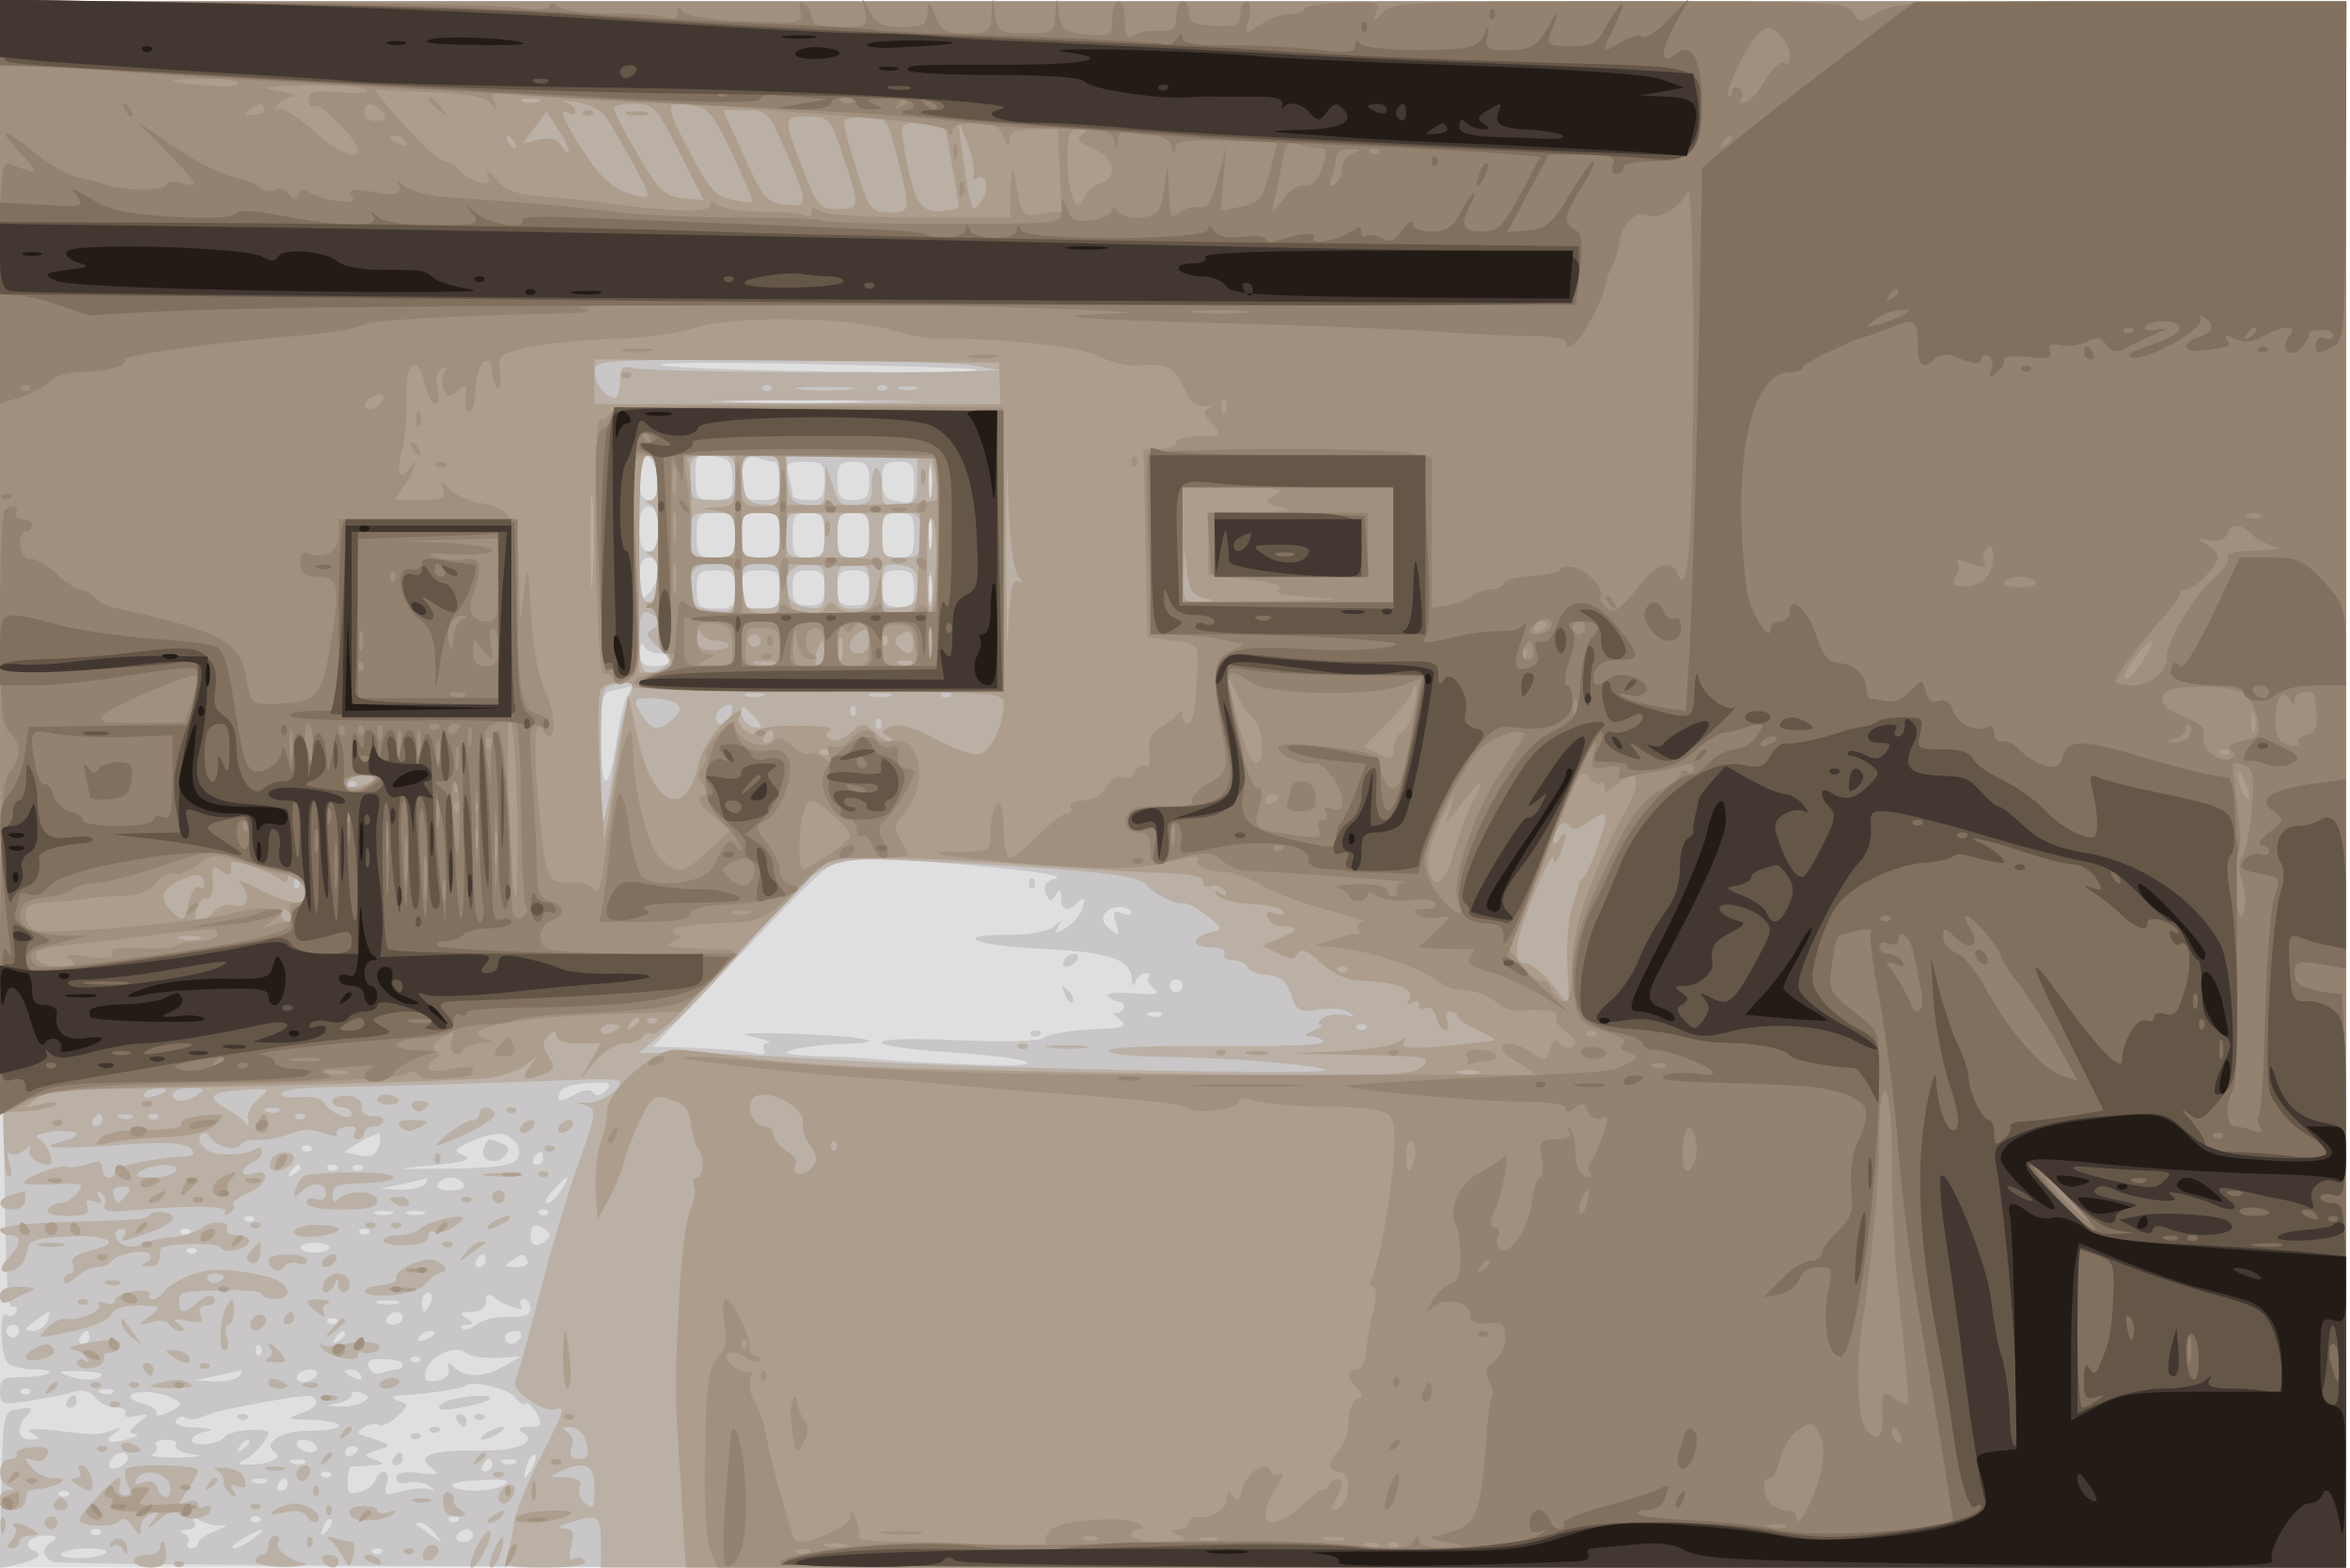
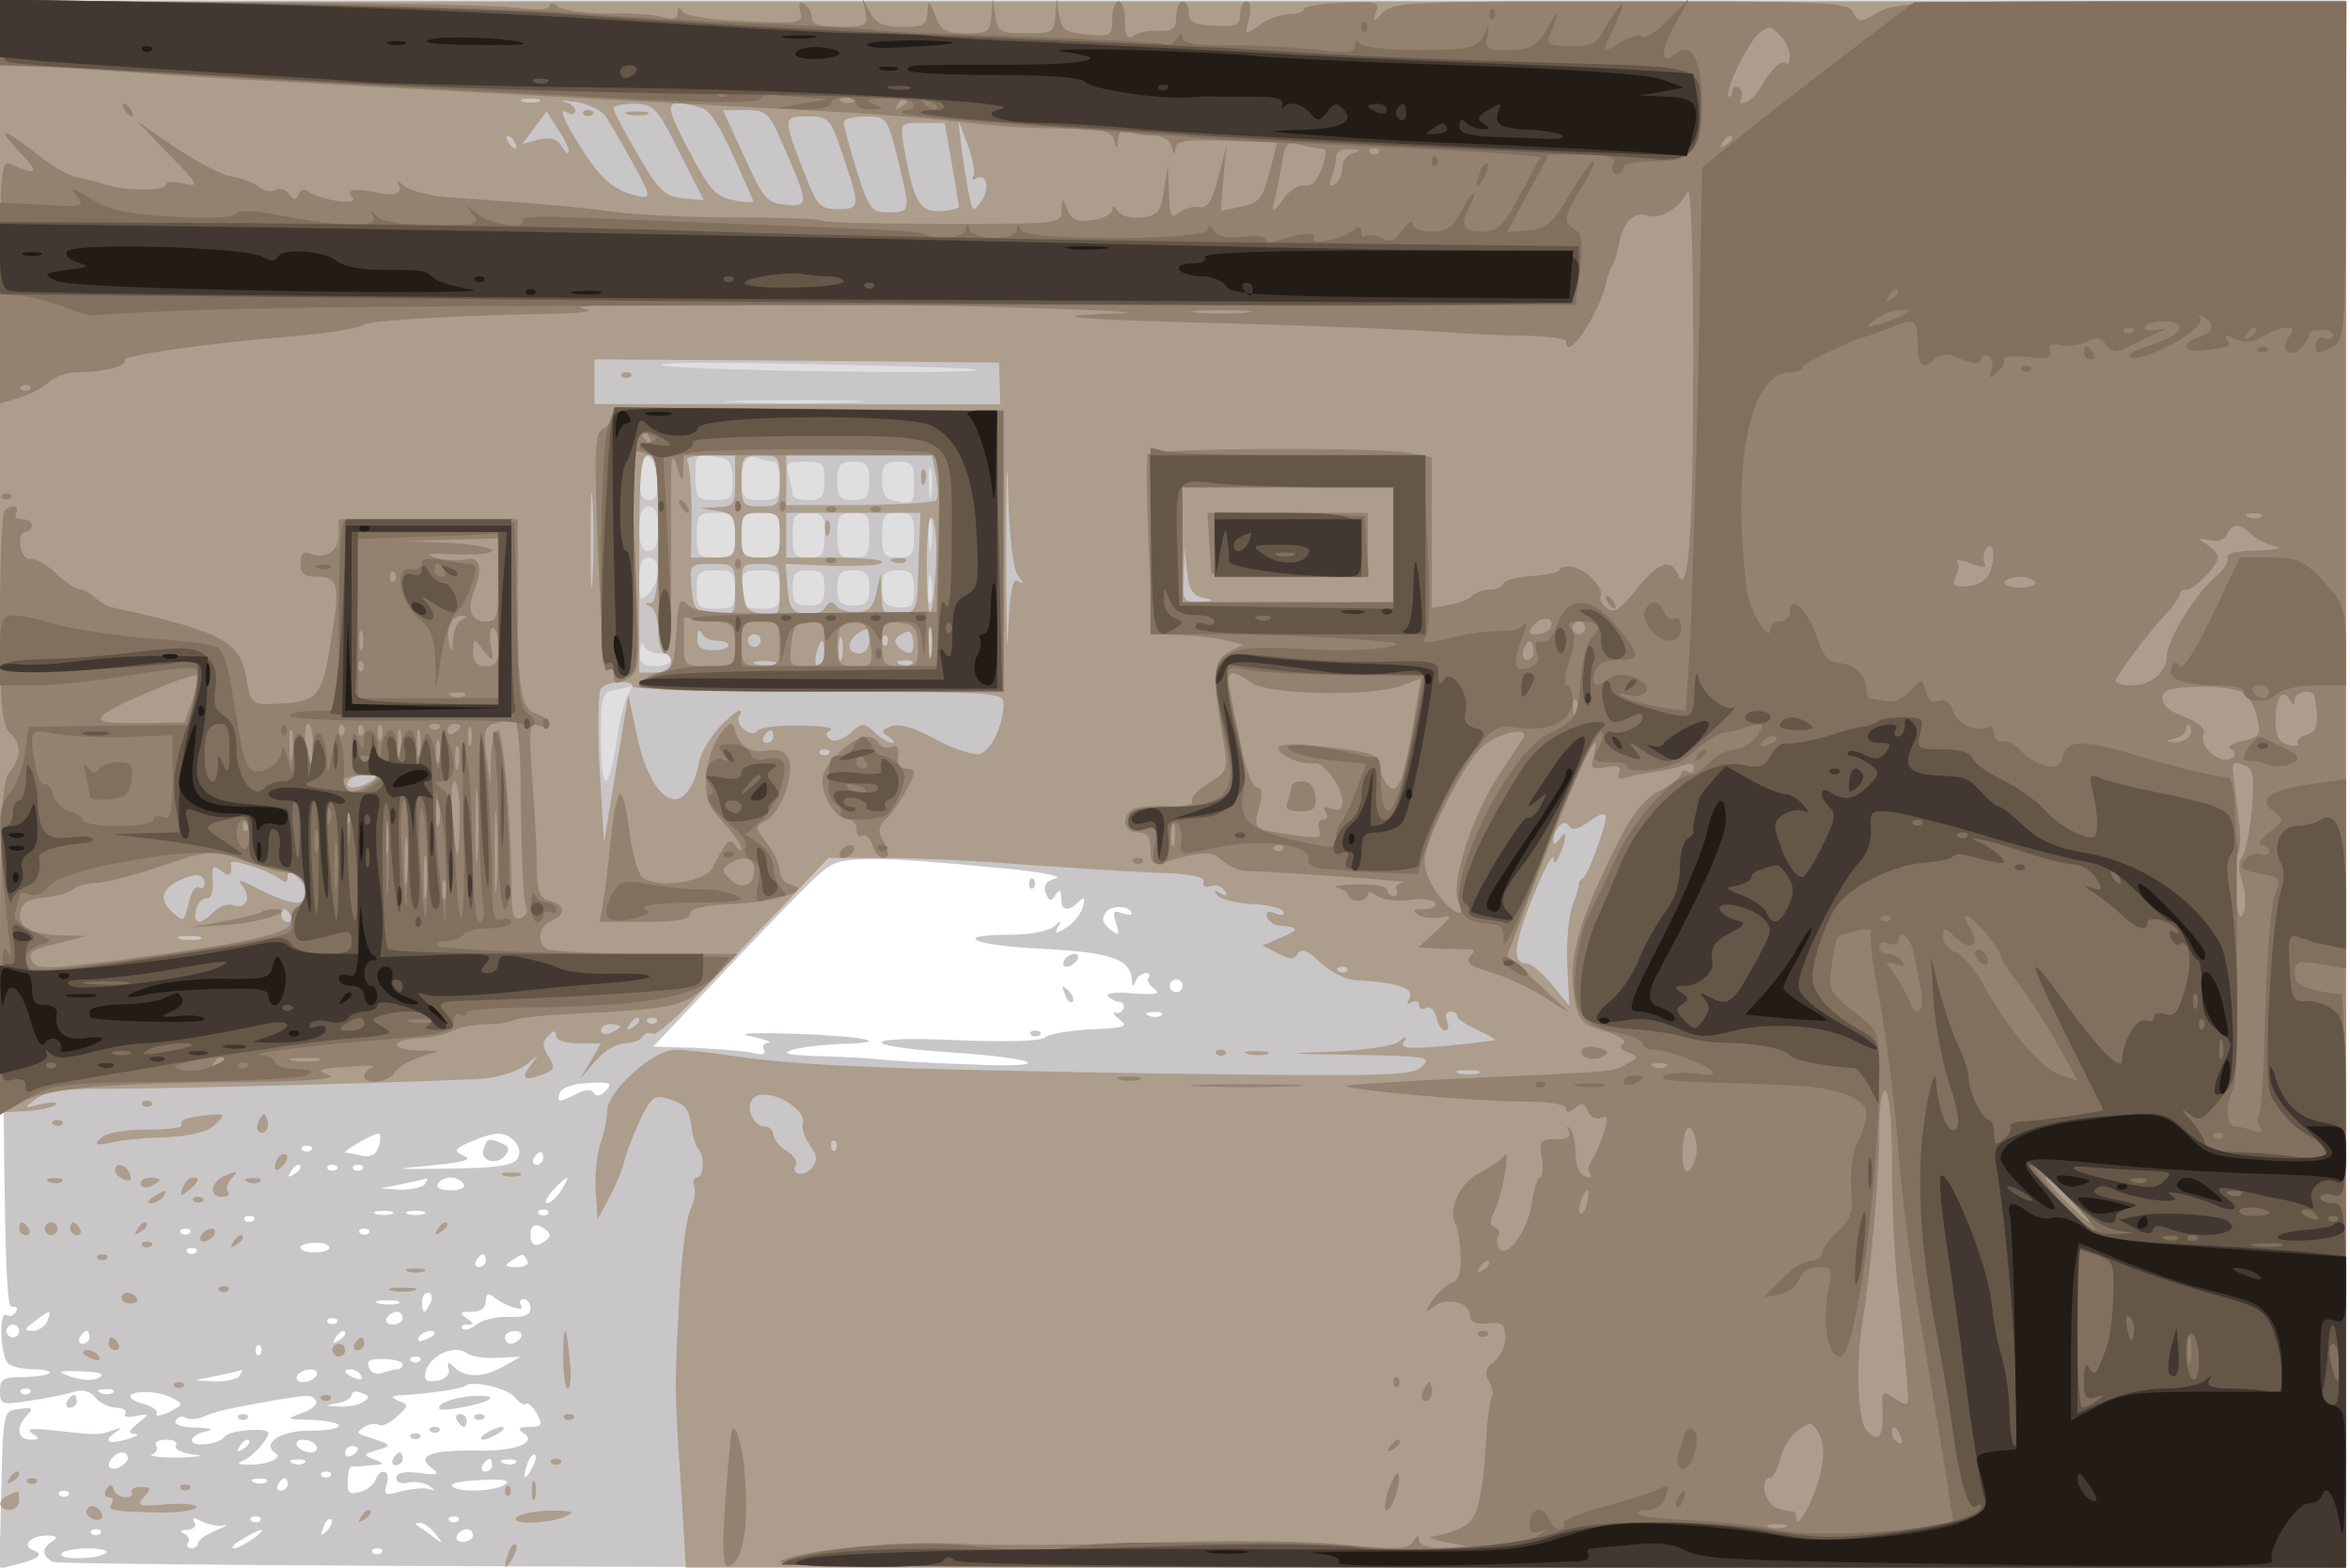
<svg xmlns="http://www.w3.org/2000/svg" width="1000" height="667">
  <g>
    <svg width="1000" height="667" />
    <svg width="1000" height="667" version="1.0" viewBox="0 0 1000 667">
      <g fill="#dfdfe0" transform="matrix(.272 0 0 -.272 0 667)">
-         <path d="M0 1225V0h3670v2450H0V1225z" />
+         <path d="M0 1225h3670v2450H0V1225z" />
      </g>
    </svg>
    <svg width="1000" height="667" version="1.0" viewBox="0 0 1000 667">
      <g fill="#c8c6c7" transform="matrix(.272 0 0 -.272 0 667)">
        <path d="M2 1428C5 585 7 405 18 408c8 1 11-2 7-8-3-6-10-8-15-5-13 8-9-69 4-77 6-4 24-8 40-8s27-3 23-6c-3-3-22-6-41-6-31 0-36-3-36-22 0-21 3-22 47-15 27 4 57 10 69 14 13 4 25 1 33-9 8-9 22-16 33-16 10 0 17-4 14-9-4-5 4-7 16-4 22 4 23 4 4-11-15-12-16-16-5-17 8-1 3-4-11-8-30-9-40-4-20 10 12 9 11 9-5 3-21-7-25-7-95 1-31 3-40 2-30-5 13-8 12-10-2-10-21 0-24 20-5 39 10 10 7 12-13 9-25-3-25-3-28-127L-1-2l28 7c33 8 43 16 25 22-19 7-4 23 21 23 16 0 18-3 9-9-17-11-17-22 0-32 7-5 817-9 1801-9h1787v2450H0l2-1022zm1527 446c8-8-435-2-489 6-31 5 60 6 215 3 149-3 272-7 274-9zm-197-51c-51-2-132-2-180 0-48 1-6 3 93 3s138-2 87-3zm-304-121c2-24-1-32-12-32-12 0-16 10-16 36 0 45 24 42 28-4zm118 1c1-30-2-33-27-33-29 0-31 3-31 40 0 31 0 32 30 28 23-3 27-8 28-35zm65 27c5 0 9-13 9-30 0-27-3-30-30-30-26 0-30 4-30 28 0 33 8 45 28 37 7-3 18-5 23-5zm79-30c0-25-4-30-25-30-14 0-25 3-25 8 0 4-3 17-6 30-6 19-3 22 25 22s31-3 31-30zm70 0c0-25-4-30-25-30s-25 5-25 30 4 30 25 30 25-5 25-30zm70-4c0-30-2-33-25-28-20 3-25 10-25 33 0 24 4 29 25 29 22 0 25-4 25-34zm27-18c-2-13-4-5-4 17-1 22 1 32 4 23 2-10 2-28 0-40zm-427-53c0-24-5-35-15-35s-15 11-15 35 5 35 15 35 15-11 15-35zm120-10c0-32-2-35-30-35s-30 3-30 35 2 35 30 35 30-3 30-35zm70 0c0-32-2-35-30-35s-30 3-30 35 2 35 30 35 30-3 30-35zm70 0c0-31-3-35-25-35s-25 4-25 35 3 35 25 35 25-4 25-35zm70 0c0-31-3-35-25-35s-25 4-25 35 3 35 25 35 25-4 25-35zm70 0c0-31-3-35-25-35s-25 4-25 35 3 35 25 35 25-4 25-35zm27-17c-2-13-4-5-4 17-1 22 1 32 4 23 2-10 2-28 0-40zm-427-39c0-11-7-27-15-35-13-14-15-11-15 20 0 25 4 36 15 36 9 0 15-9 15-21zm120-29c0-27-3-30-30-30s-30 3-30 30 3 30 30 30 30-3 30-30zm70 0c0-27-3-30-30-30s-30 3-30 30 3 30 30 30 30-3 30-30zm70 3c0-23-4-28-25-28s-25 5-25 28c0 22 4 27 25 27s25-5 25-27zm70 0c0-23-4-28-25-28s-25 5-25 28c0 22 4 27 25 27s25-5 25-27zm70-3c0-26-3-29-25-28-20 2-25 8-25 30 0 23 4 28 25 28s25-5 25-30zm27-17c-3-10-5-2-5 17s2 27 5 18c2-10 2-26 0-35zm-426-83c10 0 19-4 19-10 0-5-11-10-25-10-19 0-25 5-24 23 0 12 3 16 6 10 2-7 13-13 24-13zm-50-67c-5-10-12-40-16-68-13-85-24-86-25-3 0 72 1 77 23 81 12 2 23 5 25 6 1 0-2-7-7-16zm564-267c73-6 120-14 107-18-16-4-20-11-16-23 5-13 9-14 15-3 7 10 9 9 9-4 0-21 11-23 27-7 9 9 11 7 7-8-3-10-14-25-26-32-16-10-19-10-13 1 6 10 5 11-6 1-7-7-37-13-65-13-99 0-64-17 46-22 110-6 139-16 141-50 0-10 2-10 6 0 2 6 10 12 16 12 5 0 7-3 4-7-4-3 0-11 8-17 12-9 5-10-32-8-27 3-44 0-40-4 5-5 13-9 18-9s8-4 7-10c-2-5-7-9-13-7-5 1-3-4 7-11 14-11 7-13-45-15-33-2-66-7-73-13s-61-7-140-4c-148 7-155-9-9-19 142-9 171-25 35-19-63 2-128 6-145 8-16 2-59 4-95 5-48 2-59 4-40 10 14 4 47 8 74 9 87 2 42 12-70 16-69 2-94 1-69-4 22-5 34-9 27-10-7 0-10-6-7-11 4-7-2-9-17-5-12 3-53 6-90 8l-66 2 71 75c167 177 193 203 212 211 27 11 86 10 240-5zm225-73c0-3-7-2-16 1-12 5-14 1-8-16 6-20 5-21-10-9-12 10-13 17-5 27 9 11 39 9 39-3zm80-113c0-5-4-10-10-10-5 0-10 5-10 10 0 6 5 10 10 10 6 0 10-4 10-10zm-33-46c-3-3-12-4-19-1-8 3-5 6 6 6 11 1 17-2 13-5zM948 746c-8-8-15-10-19-4-4 7-14 6-27-1-27-14-32-14-26 2 3 8 22 14 45 15 33 2 38 0 27-12zm-355-86c-4-14-12-18-27-16-11 3-23 5-26 5-6 1 42 29 52 30 3 1 4-8 1-19zm212 7c8-9 10-19 4-28-6-10-34-14-106-15-92-1-93-1-28 5 51 5 65 9 51 15-17 8-16 10 10 22 38 16 53 17 69 1zm-318-14c-4-3-10-3-14 0-3 4 0 7 7 7s10-3 7-7zm363-13c0-5-5-10-11-10-5 0-7 5-4 10 3 6 8 10 11 10 2 0 4-4 4-10zm-380-14c0-3-5-8-12-12s-8-3-4 4c7 12 16 16 16 8zm57-3c-4-3-10-3-14 0-3 4 0 7 7 7s10-3 7-7zm40 0c-4-3-10-3-14 0-3 4 0 7 7 7s10-3 7-7zm98-23c-3-5-21-9-38-9l-32 2 35 7c19 4 36 8 38 9 2 0 0-3-3-9zm60 0c4-6-5-10-20-10s-24 4-20 10c3 6 12 10 20 10s17-4 20-10zm153-10c-7-11-17-20-22-20s-1 9 9 20 20 20 22 20-2-9-9-20zm-265-37c-7-2-19-2-25 0-7 3-2 5 12 5s19-2 13-5zm50 0c-7-2-19-2-25 0-7 3-2 5 12 5s19-2 13-5zm194 0c-4-3-10-3-14 0-3 4 0 7 7 7s10-3 7-7zm-460-10c-4-3-10-3-14 0-3 4 0 7 7 7s10-3 7-7zm463-23c0-4-7-10-15-14-10-4-15 1-15 14s5 18 15 14c8-4 15-10 15-14zm-563 3c-4-3-10-3-14 0-3 4 0 7 7 7s10-3 7-7zm280 0c-4-3-10-3-14 0-3 4 0 7 7 7s10-3 7-7zm-62-24c-6-9-45-8-45 2 0 4 11 7 25 7 13 0 22-4 20-9zm-208-6c-4-3-10-3-14 0-3 4 0 7 7 7s10-3 7-7zm453-13c0-5-5-10-11-10-5 0-7 5-4 10 3 6 8 10 11 10 2 0 4-4 4-10zm65 0c3-6-4-10-17-10-18 0-20 2-8 10 19 12 18 12 25 0zm-151-65c-4-8-8-15-10-15s-4 7-4 15 4 15 10 15c5 0 7-7 4-15zm129-8c11-4 16-3 12 3-3 6-1 10 4 10 6 0 11-7 11-15 0-10-10-14-35-13-19 1-41-5-50-12-8-7-18-10-22-6-3 3 0 6 8 6 11 0 11 2-1 10s-11 10 8 10c14 0 22 6 22 16 0 12 4 14 13 7 6-6 20-13 30-16zm-180 6c-7-2-21-2-30 0-10 3-4 5 12 5 17 0 24-2 18-5zM74 385c-4-8-14-15-23-15-14 1-13 3 3 15 25 19 27 19 20 0zm556 5c0-5-7-10-16-10-8 0-12 5-9 10 3 6 10 10 16 10 5 0 9-4 9-10zm-103-7c-4-3-10-3-14 0-3 4 0 7 7 7s10-3 7-7zM30 370c0-5-4-10-10-10-5 0-10 5-10 10 0 6 5 10 10 10 6 0 10-4 10-10zm110-10c0-5-5-10-11-10-5 0-7 5-4 10 3 6 8 10 11 10 2 0 4-4 4-10zm400 6c0-3-5-8-12-12s-8-3-4 4c7 12 16 16 16 8zm140 0c0-2-7-7-16-10-8-3-12-2-9 4 6 10 25 14 25 6zm135-6c-3-5-10-10-16-10-5 0-9 5-9 10 0 6 7 10 16 10 8 0 12-4 9-10zm-408-27c-4-3-7 0-7 7s3 10 7 7c3-4 3-10 0-14zm372-5 36 2-25-14c-31-19-62-20-79-3-10 10-12 9-9-3 2-9-6-16-19-18-17-2-20 1-17 15 7 25 45 42 63 29 7-6 30-9 50-8zm-149-10c0-5-4-8-9-8s-16-3-24-6-17 1-20 9c-4 11 2 14 24 13 16 0 29-4 29-8zm27 5c-4-3-10-3-14 0-3 4 0 7 7 7s10-3 7-7zm-502-26c-9-5-27-4-43 1-25 9-23 10 15 9 30-1 38-4 28-10zm220 3c-3-5-21-9-38-9l-32 2 35 7c19 4 36 8 38 9 2 0 0-3-3-9zm120 0c-3-5-13-10-21-10s-12 5-9 10c3 6 13 10 21 10s12-4 9-10zm70 0c3-6-1-7-9-4-18 7-21 14-7 14 6 0 13-4 16-10zm240-33c7-9 15-14 18-11s10-4 17-15c9-18 8-21-12-21-16 0-19-3-10-9 25-15-11-30-73-28-70 1-95-8-70-27 14-10 11-12-19-8-24 3-36 0-36-8 0-7 8-10 19-7 10 2 25 0 32-5 11-8 11-9-1-5-8 2-28 0-43-4-25-7-27-6-22 12 7 21-10 27-18 5-3-7-14-16-25-18-16-4-19-1-18 17 0 13 3 23 6 23s16 0 30 2c22 1 23 2 6 9-19 7-18 8 5 15 24 7 23 8-21 22-12 4-12 6 0 14 8 5 18 6 23 3 4-3 17 3 28 13 19 17 19 19 2 25-14 6-11 8 12 9 36 2 88 10 93 14 9 10 67-4 77-17zm-758 6c-4-3-10-3-14 0-3 4 0 7 7 7s10-3 7-7zm130 1c-3-3-12-4-19-1-8 3-5 6 6 6 11 1 17-2 13-5zm95-10c15-8 14-10-8-21-13-6-22-7-19-2 3 4-6 11-20 15-13 3-23 9-21 13 6 9 48 7 68-5zm296-5c-7-5-24-8-38-7-23 1-24 1-2 5 12 2 22 8 22 13s7 7 16 3c13-5 13-7 2-14zm-74 2c4-5-6-14-21-19-27-10-26-10 15-11 23-1 42-5 42-9 0-5-20-8-45-8-45 1-77-20-54-35 13-8-15-19-44-18-15 0-17 2-7 6 15 6 39 33 40 43 0 10-61 5-68-5-9-13-52-17-52-6 0 5 10 12 23 14 13 3 7 5-16 6-23 0-36 5-32 11s11 8 16 4c6-3 18-2 27 2 19 8 35 12 102 24 64 11 68 11 74 1zm-219-70c-3-5 9-12 27-14 20-2 11-4-22-5-30 0-49 2-42 5 6 2 10 9 6 14-3 5 4 9 16 9s19-4 15-9zm115 5c0-3-5-8-12-12s-8-3-4 4c7 12 16 16 16 8zm105-6c3-5-1-10-9-10s-18 5-21 10c-3 6 1 10 9 10s18-4 21-10zm65-4c0-3-4-8-10-11-5-3-10-1-10 4 0 6 5 11 10 11 6 0 10-2 10-4zm-360-15c0-5-7-11-15-15-15-5-20 5-8 17 9 10 23 9 23-2zm631-18c-12-20-14-14-5 12 4 9 9 14 11 11 3-2 0-13-6-23zm-354 11c-3-3-12-4-19-1-8 3-5 6 6 6 11 1 17-2 13-5zm293-4c0-5-5-10-11-10-5 0-7 5-4 10 3 6 8 10 11 10 2 0 4-4 4-10zm37 4c-3-3-12-4-19-1-8 3-5 6 6 6 11 1 17-2 13-5zm-290-21c-4-3-10-3-14 0-3 4 0 7 7 7s10-3 7-7zm-100-9c-3-3-12-4-19-1-8 3-5 6 6 6 11 1 17-2 13-5zm33-4c0-5-5-10-11-10-5 0-7 5-4 10 3 6 8 10 11 10 2 0 4-4 4-10zm340 0c-18-12-77-13-83-2-3 4 18 8 47 9 35 2 46-1 36-7zm-683-17c-4-3-10-3-14 0-3 4 0 7 7 7s10-3 7-7zm243-47c8 2 3-2-12-8-16-7-28-15-28-20 0-4-5-8-11-8-5 0-8 4-5 9 4 5 0 12-6 14-8 3-6 6 5 6 11 1 15 6 11 12-4 8-1 8 12 1 11-5 26-8 34-6zm57 7c-4-3-10-3-14 0-3 4 0 7 7 7s10-3 7-7zm104-16c-10-9-11-8-5 6 3 10 9 15 12 12s0-11-7-18zm206 16c-4-3-10-3-14 0-3 4 0 7 7 7s10-3 7-7zm-36-20c13-17 13-17-6-3-11 8-22 16-24 17-2 2 0 3 6 3s17-8 24-17zm-524 0c-4-3-10-3-14 0-3 4 0 7 7 7s10-3 7-7zm239-8c-11-8-25-15-30-15-6 1 0 7 14 15 32 19 40 18 16 0zm344 5c0-5-7-10-16-10-8 0-12 5-9 10 3 6 10 10 16 10 5 0 9-4 9-10zM166 23c-10-10-76-12-70-1 3 4 21 8 41 8s33-3 29-7zm431 0c-4-3-10-3-14 0-3 4 0 7 7 7s10-3 7-7zm1013 1047c0-7 3-10 7-7 3 4 3 10 0 14-4 3-7 0-7-7zm55-120c-3-5-2-10 4-10 5 0 13 5 16 10 3 6 2 10-4 10-5 0-13-4-16-10zm1-53c3-10 9-15 12-12s0 11-7 18c-10 9-11 8-5-6zm-53-64c4-3 10-3 14 0 3 4 0 7-7 7s-10-3-7-7zM757 656c-8-19 19-28 33-12 8 10 7 15-6 20-21 8-21 8-27-8zm-68-402c-7-8 2-9 31-4 54 10 64 21 16 18-21-2-42-8-47-14zm26-24c3-5 8-10 11-10 2 0 4 5 4 10 0 6-5 10-11 10-5 0-7-4-4-10zm28 3c4-3 10-3 14 0 3 4 0 7-7 7s-10-3-7-7zm-70-20c4-3 10-3 14 0 3 4 0 7-7 7s-10-3-7-7zm87-3c-8-5-10-10-5-10 6 0 17 5 25 10s11 10 5 10c-5 0-17-5-25-10zm-117-7c4-3 10-3 14 0 3 4 0 7-7 7s-10-3-7-7zm-28-33c-3-5-1-10 4-10 6 0 11 5 11 10 0 6-2 10-4 10-3 0-8-4-11-10zm-242 63c4-3 10-3 14 0 3 4 0 7-7 7s-10-3-7-7zm-268 27c-3-5-1-10 4-10 6 0 11 5 11 10 0 6-2 10-4 10-3 0-8-4-11-10z" />
      </g>
    </svg>
    <svg width="1000" height="667" version="1.0" viewBox="0 0 1000 667">
      <g fill="#bab0a5" transform="matrix(.272 0 0 -.272 0 667)">
-         <path d="M0 1536c0-658 3-917 11-922 8-4 9 1 4 17-4 13-4 21 0 17 5-4 15-2 23 5 10 8 13 8 9 1-6-10 12-24 29-24 12 0-3 36-16 41-9 4 1 8 22 11 41 4 52-6 16-15-42-11-12-13 87-6 72 5 103 4 113-5 9-9 7-12-10-13-58-4-108-15-108-24 0-5-4-9-10-9-5 0-10 7-10 15 0 11-6 12-23 6-12-4-27-6-33-4s-26-3-45-11c-36-16-29-19 35-16 36 2 38 0 27-14-8-9-19-16-27-16-7 0-16-4-19-10-4-6 9-10 30-10 28 0 36 3 32 14s-1 13 10 9c12-5 14-3 8 7-5 8-4 11 3 6 6-4 9-12 6-19-3-9 6-11 33-9 94 9 162 8 156-1-4-6-1-7 6-3 7 5 10 11 6 14-3 3 9 12 26 19 29 12 33 40 3 29-8-3-14-1-14 3 0 5 7 11 15 15 8 3 15 10 15 16s-4 9-9 5c-21-12-71-12-82 2-7 7-9 17-5 20 4 4 10 3 14-3 11-16 41-24 48-13 3 6 16 9 27 8 12-1 34 3 50 9 18 8 35 8 52 2 14-5 24-6 22-2-2 7 6 12 24 12 5 0 7-4 4-10-3-5-1-10 4-10 6 0 11 5 11 10 0 6 7 10 15 10s15 4 15 9-8 8-17 7c-11 0-18 6-17 14 1 10-8 17-22 18-13 1-24-3-24-8 0-6 7-10 15-10s15-4 15-10c0-12-33 0-43 17-4 7-20 11-37 9s-30 1-30 5c0 5 24 9 53 10 118 2 346 9 410 12 37 2 67 1 67-3 0-15-33-35-54-33-15 1-16 0-3-3 22-7 22-8-13-106-16-47-41-131-55-187-15-57-30-114-35-127-8-19-5-26 18-42 15-11 33-17 39-15 19 7 17 0-24-80-20-39-37-83-39-97-1-14-6-35-9-47-7-22-5-23 59-23 43 0 65 4 61 10s-11 7-17 4c-7-5-9 2-4 20 5 21 3 26-11 27-12 1-10 4 7 9 46 15 50 12 50-30V0h2730v2450H0v-914zm1520 345 45-8-60-2c-135-4-491 0-512 5-20 5-23 2-23-20 0-14-4-26-8-26-14 0-32 23-32 42 0 17 16 18 273 17 149 0 292-4 317-8zm-313-38c-4-3-10-3-14 0-3 4 0 7 7 7s10-3 7-7zm121 0c-21-2-55-2-75 0-21 2-4 4 37 4s58-2 38-4zm59 0c-4-3-10-3-14 0-3 4 0 7 7 7s10-3 7-7zm46 0c-7-2-19-2-25 0-7 3-2 5 12 5s19-2 13-5zm-30-20c-73-2-193-2-265 0-73 1-14 3 132 3s205-2 133-3zm-373-118c0-21-5-35-12-36-10 0-10-2 0-6 6-2 12-20 12-39 0-20-5-34-12-35-10 0-10-2 0-6 18-7 16-73-3-73-12 0-15 19-15 115s3 115 15 115c10 0 15-11 15-35zm120 0c0-33-2-35-35-35s-35 2-35 35 2 35 35 35 35-2 35-35zm70-5c0-39-1-40-27-37-24 3-28 9-31 40-3 35-2 37 27 37s31-2 31-40zm215 0c0-31-3-35-27-38-25-3-28 0-28 27 0 17-4 31-9 31-4 0-8-12-7-27 1-23-4-29-25-31-22-3-28 2-36 30l-11 33-1-33c-1-30-4-33-28-30s-28 8-31 40l-3 37 103-2 103-2v-35zm22-22c-2-13-4-3-4 22s2 35 4 23c2-13 2-33 0-45zm-307-63c0-33-2-35-35-35s-35 2-35 35 2 35 35 35 35-2 35-35zm70 0c0-32-2-35-30-35s-30 3-30 35 2 35 30 35 30-3 30-35zm70 0c0-32-2-35-30-35s-30 3-30 35 2 35 30 35 30-3 30-35zm70 0c0-31-3-35-25-35s-25 4-25 35 3 35 25 35 25-4 25-35zm80 0c0-32-2-35-30-35s-30 3-30 35 2 35 30 35 30-3 30-35zm17-17c-2-13-4-5-4 17-1 22 1 32 4 23 2-10 2-28 0-40zm-307-61c0-42-3-45-40-39-25 4-30 9-30 31 0 35 6 41 42 41 25 0 28-3 28-33zm70-2c0-32-2-35-30-35s-30 3-30 35 2 35 30 35 30-3 30-35zm70-1c0-33-2-35-27-32-47 5-45 68 2 68 22 0 25-4 25-36zm70 1c0-31-3-35-25-35s-25 4-25 35 3 35 25 35 25-4 25-35zm75 0c0-25-4-30-27-33-26-3-28-1-28 33s2 36 28 33c23-3 27-8 27-33zm22-27c-2-13-4-3-4 22s2 35 4 23c2-13 2-33 0-45zm-427-28c0-5-6-11-12-14-9-3-5-12 11-26 21-18 22-23 10-31-30-19-39-10-39 41 0 40 3 48 15 44 8-4 15-10 15-14zm-48-127c-6-15-16-62-22-103s-13-76-15-79c-3-2-5 43-5 102 0 102 1 106 23 109 30 5 31 3 19-29zm211 10c-7-2-19-2-25 0-7 3-2 5 12 5s19-2 13-5zm200 0c-7-2-21-2-30 0-10 3-4 5 12 5 17 0 24-2 18-5zm94 0c-4-3-10-3-14 0-3 4 0 7 7 7s10-3 7-7zm-429-11c9-7 8-13-7-26-21-20-35-16-51 15-9 17-7 19 17 19 15 0 34-4 41-8zm86-17c-6-16-24-21-24-7 0 11 11 22 21 22 5 0 6-7 3-15zm46-19c0-3-7-3-15 0-8 4-15 13-15 21 0 12 2 12 15-1 8-8 15-17 15-20zm147 17c-4-3-7 0-7 7s3 10 7 7c3-4 3-10 0-14zm40-20c-4-3-7 0-7 7s3 10 7 7c3-4 3-10 0-14zm-820-90c-4-3-10-3-14 0-3 4 0 7 7 7s10-3 7-7zm1117-132c75-6 113-13 120-23 12-15 46-32 59-29 5 1 20-8 35-19 26-21 26-21 4-27-30-7-28-23 4-23 14 0 23-4 19-10-3-5 3-10 14-10 10 0 21-5 23-11s16-12 31-12c20-2 29-9 37-31 9-26 13-28 43-23 19 3 40 1 48-5 11-7 9-8-6-4-11 3-27 1-35-4s-10-10-5-11c6 0 1-4-10-9-17-7-17-9-2-9 9-1 17-5 17-9 0-5-74-7-165-6s-168-2-171-7 31-9 78-10c112-1 255-13 263-21 9-8-545 3-730 14-110 7-233 13-272 13h-73l44 38c25 20 81 80 126 133 117 137 118 137 270 129 69-3 174-9 234-14zm-1207-28c-4-3-7 0-7 7s3 10 7 7c3-4 3-10 0-14zm1670-220c-4-3-10-3-14 0-3 4 0 7 7 7s10-3 7-7zM260 746c0-2-9-6-20-9s-18-1-14 4c5 9 34 13 34 5zm50-6c-20-13-40-13-40 0 0 6 12 10 28 10 21 0 24-2 12-10zm95-6c-11-8-19-23-17-32 2-11 0-13-5-6-4 6-18 16-31 23-31 17-22 26 30 28 41 3 42 2 23-13zm32-20c-3-3-12-4-19-1-8 3-5 6 6 6 11 1 17-2 13-5zm-277-14c0-5-5-10-11-10-5 0-7 5-4 10 3 6 8 10 11 10 2 0 4-4 4-10zm47 4c-3-3-12-4-19-1-8 3-5 6 6 6 11 1 17-2 13-5zm40-1c-4-3-10-3-14 0-3 4 0 7 7 7s10-3 7-7zm230 0c-4-3-10-3-14 0-3 4 0 7 7 7s10-3 7-7zm-202-83c-3-5-21-10-38-10-24 0-28 3-17 10 20 13 63 13 55 0zm-77-37c-6-7-12-13-13-13-2 0-5 6-8 13s3 13 14 13c13 0 15-3 7-13zm716-379c10-25 7-34-10-34-11 0-14 5-10 17 4 9 1 20-6 25-10 6-9 8 3 8 9 0 20-7 23-16zm16-80c0-31-2-35-14-24-8 6-12 18-9 26 4 10-3 14-23 15-25 0-26 1-9 9 42 18 55 12 55-26zm663 689c4-3 10-3 14 0 3 4 0 7-7 7s-10-3-7-7zm50 0c15-2 39-2 55 0 15 2 2 4-28 4s-43-2-27-4zM590 732c0-4 9-8 19-8 11 0 17 4 15 8-3 4-12 8-20 8s-14-4-14-8zm55-12c4-6 11-8 16-5 14 9 11 15-7 15-8 0-12-5-9-10zm105-10c0-5-5-10-11-10s-22-9-36-20c-33-26-24-25 32 1 25 12 42 25 39 30-7 12-24 11-24-1zm43 3c4-3 10-3 14 0 3 4 0 7-7 7s-10-3-7-7zm-166-24c8-8 16-8 30 0 16 9 14 10-11 11-22 0-27-3-19-11zm188 1c-3-5-2-10 4-10 5 0 13 5 16 10 3 6 2 10-4 10-5 0-13-4-16-10zm60 0c-3-5-2-10 4-10 5 0 13 5 16 10 3 6 2 10-4 10-5 0-13-4-16-10zm-22-37c4-3 10-3 14 0 3 4 0 7-7 7s-10-3-7-7zm-428-14c-4-6-4-13-1-16 8-8 36 5 36 17 0 13-27 13-35-1zm255 1c0-7 3-10 7-7 3 4 3 10 0 14-4 3-7 0-7-7zm-205-28c-6-4-11-14-13-22-3-12-1-13 9-2 18 16 39 15 39-3 0-9-6-12-15-9-8 4-15 1-15-5 0-7 21-11 55-11 41 0 55 4 55 14 0 17-50 17-62 1-4-6-8-2-8 8 0 13 9 17 38 18 76 1 78 17 2 17-42 1-80-2-85-6zm288 1c15-2 37-2 50 0 12 2 0 4-28 4-27 0-38-2-22-4zm80 0c4-3 10-3 14 0 3 4 0 7-7 7s-10-3-7-7zM18 583c-24-6-23-23 2-23 11 0 20 7 20 15s-1 14-2 14c-2-1-11-3-20-6zm752-3c0-5 5-10 10-10 6 0 10 5 10 10 0 6-4 10-10 10-5 0-10-4-10-10zm-160-4c0-2 7-6 15-10 8-3 15-1 15 4 0 6-7 10-15 10s-15-2-15-4zm113-3c4-3 10-3 14 0 3 4 0 7-7 7s-10-3-7-7zm-488-21c-7-8-14-8-142-12-51-1-93-7-93-11 0-5 7-9 15-9 20 0 19-14-1-35-19-18-14-28 9-19 9 3 17 15 19 27 3 20 10 22 66 25 65 3 85-11 31-23-20-5-29-11-25-21 3-8 1-14-4-14-6 0-10-5-10-12 0-6 7-4 18 5 10 10 26 17 35 17s18 4 21 9c8 12 55 20 61 11 3-5-1-11-7-13-8-3-6-6 5-6 9-1 17 6 17 14s1 15 3 16c29 7 87 7 91 0 7-11 46-3 46 10 0 5-9 9-21 9-11 0-17 5-14 10 8 13-28 13-40 1-6-6-26-12-45-14-20-2-41-7-48-11s-19-5-27-2c-17 6-20 26-4 26 5 0 7-4 4-10-8-12-8-12 35 3 20 6 38 16 40 21 6 11-26 17-35 8zm450-9c-11-3-24-9-29-14-6-5-20-9-33-9s-23-4-23-9c0-4 16-8 35-7 22 1 35 6 35 14 0 7 4 10 10 7 5-3 20 1 32 9 23 16 14 19-27 9zm85-3c-8-5-10-10-5-10 6 0 17 5 25 10s11 10 5 10c-5 0-17-5-25-10zm-377-7c4-3 10-3 14 0 3 4 0 7-7 7s-10-3-7-7zm67-8c0-7 14-9 35-7 19 2 35 7 35 11s-16 7-35 7-35-5-35-11zm113 8c4-3 10-3 14 0 3 4 0 7-7 7s-10-3-7-7zm40 0c4-3 10-3 14 0 3 4 0 7-7 7s-10-3-7-7zM63 503c9-2 25-2 35 0 9 3 1 5-18 5s-27-2-17-5zm330-7c-9-11-9-15 0-19 7-3 14 3 14 14 2 22 2 22-14 5zm300 7c4-3 10-3 14 0 3 4 0 7-7 7s-10-3-7-7zm36-10c-13-17-13-17 6-3 11 8 22 16 24 17 2 2 0 3-6 3s-17-8-24-17zm-309-12c0-15 18-22 25-10 4 5 13 8 21 5s14-1 14 4c0 6-13 10-30 10-16 0-30-4-30-9zm85-1c-3-5-2-10 4-10 5 0 13 5 16 10 3 6 2 10-4 10-5 0-13-4-16-10zm140-5c-16-7-28-17-25-22 3-4-7-9-22-11-45-5-32-20 15-16 23 2 47 10 52 17 6 8 16 16 24 18 11 4 11 6 0 15-10 8-22 8-44-1zm-351-19c-18-8-35-19-38-25-4-6-12-11-17-11-6 0-8 4-5 8 3 5-8 6-25 4-16-2-29-9-29-14 0-6-7-7-16-4-8 3-12 2-9-3 6-10-32-26-53-22-7 1-19-5-28-14-18-18-19-18 45-4 27 6 52 17 55 25 3 9 19 14 43 14 36-1 37-1 18-16-20-16-20-16 2-10 12 4 24 2 28-4 3-5 12-10 18-10 7 0 6 4-3 11-12 8-9 9 12 5 22-5 26-3 22 9-4 10 0 15 11 15 9 0 13 5 10 11-5 7-13 5-24-5-22-20-31-20-31-1 0 17 2 17 77 19 29 0 53-2 53-6 0-5 9-8 20-8 32 0 23 27-12 35-59 14-93 14-124 1zm56 0c0-11-19-15-25-6-3 5 1 10 9 10 9 0 16-2 16-4zm156-11c-3-8-1-15 3-15 5 0 12 6 14 13 4 10 6 10 6 0 1-18 18-16 18 2 0 8-8 15-18 15-9 0-19-7-23-15zm-338-2c7-3 16-2 19 1 4 3-2 6-13 5-11 0-14-3-6-6zM0 425c0-12 5-13 18-7 9 5 24 12 32 15s0 6-17 6c-23 1-33-4-33-14zm123-12c4-3 10-3 14 0 3 4 0 7-7 7s-10-3-7-7zm232-3c-11-18-14-70-4-70 6 0 7 9 4 20s-3 20 2 20 9 9 9 20c0 22-2 24-11 10zm125 6c0-2 8-10 17-17 9-8 14-9 10-2-4 6-1 14 5 16 7 3 3 6-9 6-13 1-23-1-23-3zm-85-27c-10-15 3-25 16-12 7 7 7 13 1 17-6 3-14 1-17-5zm50 1c-3-5-1-10 4-10 6 0 11 5 11 10 0 6-2 10-4 10-3 0-8-4-11-10zm-255-7c0-6 8-17 18-24 16-13 16-13 2 6-8 11-16 22-17 24-2 2-3 0-3-6zm329-10c-13-16-12-17 4-4 9 7 17 15 17 17 0 8-8 3-21-13zm-389-23c-19-4-27-8-18-9 9 0 20-6 24-13s3-8-4-4-12 2-12-4 10-10 23-8c12 2 21 8 20 15-1 6 3 10 10 9 7 0 13 4 15 9 4 13-14 14-58 5zm408-1c-15-4-30-4-34 0-4 3-4 1-1-5 8-14 57-25 57-12 0 5 4 7 8 4 4-2 14-1 21 3 19 12-18 19-51 10zm-488-9c-20-12-9-21 18-13 12 3 19 9 16 14-7 11-15 11-34-1zm374 1c4-5 0-12-6-14-7-3-2-6 11-6 20-1 21 1 11 14-14 16-25 21-16 6zm-154-11c20-13 33-13 25 0-3 6-14 10-23 10-15 0-15-2-2-10zm-45-20c3-5 8-10 11-10 2 0 4 5 4 10 0 6-5 10-11 10-5 0-7-4-4-10zm88 3c4-3 10-3 14 0 3 4 0 7-7 7s-10-3-7-7zm-63-24c-22-6-20-7 13-8 38-1 47 3 25 11-7 3-24 1-38-3zm170 1c0-6 7-10 15-10s15 2 15 4-7 6-15 10c-8 3-15 1-15-4zm174-2c-3-4 2-8 10-8s17 4 20 8c3 5-2 9-10 9s-17-4-20-9zM74 278c-4-7-3-8 4-4s12 9 12 12c0 8-9 4-16-8zm69 5c4-3 10-3 14 0 3 4 0 7-7 7s-10-3-7-7zm60 0c4-3 10-3 14 0 3 4 0 7-7 7s-10-3-7-7zm275 0c7-3 16-2 19 1 4 3-2 6-13 5-11 0-14-3-6-6zm30-20c7-3 16-2 19 1 4 3-2 6-13 5-11 0-14-3-6-6zm-335-10c4-3 10-3 14 0 3 4 0 7-7 7s-10-3-7-7zm361-45c-4-7-3-8 4-4 12 7 16 16 8 16-3 0-8-5-12-12zm-344-18c0-6 7-10 15-10s15 2 15 4-7 6-15 10c-8 3-15 1-15-4zM26 178c3-4-2-8-10-8-19 0-22-36-3-43 10-4 10-6 0-6-22-2-14-31 7-31 11 0 20 7 20 15s3 15 8 16c42 4 69 19 35 19-11 0-27 8-34 17-12 15-12 16 3 11 10-4 19-1 22 8 4 11-2 14-24 12-16-1-26-6-24-10zm127 5c4-3 10-3 14 0 3 4 0 7-7 7s-10-3-7-7zm351-15c-4-7-3-8 4-4 12 7 16 16 8 16-3 0-8-5-12-12zm240 0c-4-7-3-8 4-4s12 9 12 12c0 8-9 4-16-8zm-619-18c3-5 0-10-7-10-9 0-9-3 2-10 23-15 29-12 23 10-3 11-10 20-15 20s-6-4-3-10zm72 4c-3-4-2-14 3-24 6-12 5-17-5-17-7 0-11 6-8 14 3 7 2 13-1 13-9 0-67-63-62-67 9-10 57-10 63 0 4 6 12 3 20-8 11-16 13-16 13-3 0 9 7 19 16 22 15 6 15 4 3-11-11-15-10-15 9 1 16 14 26 16 33 9 12-12 49-6 49 9 0 5-4 6-10 3-5-3-10-2-10 4s-8 7-17 4c-16-6-16-5 0 17 9 14 17 28 17 32 0 9-104 11-113 2zm69-26c3-22-12-24-20-3-3 9-12 12-22 8-12-4-15-3-10 6 11 18 49 9 52-11zm72 25c6-3 12-11 12-18 0-8 5-17 12-21 7-5 8-3 3 6-6 10-4 12 7 7 11-4 14-1 11 11-2 10-15 17-31 18-15 1-21-1-14-3zm80 0c6-2 18-2 25 0 6 3 1 5-13 5s-19-2-12-5zm47-2c-3-5-1-12 4-15s11 1 15 9c6 16-9 21-19 6zm308-8c4-3 10-3 14 0 3 4 0 7-7 7s-10-3-7-7zm-449-15c-4-7-3-8 4-4 12 7 16 16 8 16-3 0-8-5-12-12zm166-8c0-7 3-10 7-7 3 4 3 10 0 14-4 3-7 0-7-7zm297 3c-10-9-9-23 2-23 5 0 11 7 15 15 5 15-5 20-17 8zm-94-22c1-14 8-21 22-21 15 0 16 3 7 9-8 4-13 12-12 17s-3 10-9 12c-5 2-9-6-8-17zm-608-1c-3-5 1-10 10-10s13 5 10 10c-3 6-8 10-10 10s-7-4-10-10zm563 3c6-2 18-2 25 0 6 3 1 5-13 5s-19-2-12-5zM393 93c4-3 10-3 14 0 3 4 0 7-7 7s-10-3-7-7zm37-3c-11-8-7-9 14-4 19 5 31 2 37-7 4-7 11-10 16-6 9 9-15 27-37 27-8 0-22-5-30-10zm80 0c0-7 3-10 7-7 3 4 3 10 0 14-4 3-7 0-7-7zm38-8c5-13 58-10 70 4 4 4-1 4-10 1-10-4-18-2-18 2 0 5-11 8-24 7-15 0-22-6-18-14zm222-2c-9-6-10-10-3-10 6 0 15 5 18 10 8 12 4 12-15 0zM1 64c0-11 3-14 6-6 3 7 2 16-1 19-3 4-6-2-5-13zm69 6c0-5 5-10 10-10 6 0 10 5 10 10 0 6-4 10-10 10-5 0-10-4-10-10zm-47-7c4-3 2-12-4-20-9-9-8-13 0-13 6 0 11 5 11 10 0 6 8 10 18 10 14 0 15 2 2 10-17 11-37 13-27 3zm722-32c-8-17-12-31-7-31 10 0 35 50 28 57-2 3-12-9-21-26zm-571 8c-4-7-3-9 4-5 5 3 13 0 15-6 4-9 6-10 6-1 1 17-16 25-25 12zm246-4c0-8-4-15-10-15-5 0-10-4-10-10 0-5 21-9 48-9 26 1 38 4 27 6-27 7-46 23-39 34 3 5 0 9-5 9-6 0-11-7-11-15zm60 5c0-7 3-10 7-7 3 4 3 10 0 14-4 3-7 0-7-7zm36 3c6-4 15-16 21-27 10-17 10-17 16 3 3 11 1 21-3 21-5 0-17 3-27 6-11 3-14 2-7-3zm256-18c-6-14-8-25-3-25 8 0 23 41 17 47-1 2-8-8-14-22zm-522 5c0-5-9-10-20-10s-20-4-20-10c0-5 11-10 25-10 18 0 25 5 25 20 0 11-2 20-5 20s-5-4-5-10zm415-1c-10-15 3-25 16-12 7 7 7 13 1 17-6 3-14 1-17-5zm-32-6c4-3 10-3 14 0 3 4 0 7-7 7s-10-3-7-7zM505 10c3-5 10-10 16-10 5 0 9 5 9 10 0 6-7 10-16 10-8 0-12-4-9-10zm65 6c0-2 7-7 16-10 8-3 12-2 9 4-6 10-25 14-25 6zM273 3c4-3 10-3 14 0 3 4 0 7-7 7s-10-3-7-7z" />
-       </g>
+         </g>
    </svg>
    <svg width="1000" height="667" version="1.0" viewBox="0 0 1000 667">
      <g fill="#ad9d8d" transform="matrix(.272 0 0 -.272 0 667)">
        <path d="M0 1581V712l40 2c22 1 43 6 47 10s-6 5-22 1c-29-7-29-7-9 8 15 11 43 16 94 16 107-1 557 12 609 16 24 3 53 12 65 22 20 17 20 17 7 0-17-22-12-27 17-16 20 7 21 11 10 29-10 15-10 22 0 32 9 9 12 9 12 0 0-7 14-12 35-12h35l-16-28-16-27 24 28c13 15 33 27 45 27s25 5 28 10c4 6 11 8 16 5s37 24 71 61c35 37 95 100 134 140l70 74h86c47 0 143-4 214-10 71-5 165-11 209-13 56-1 79-6 78-14-2-7 3-10 11-7s17 0 22-7c5-8 3-10-7-4s-11 5-4-4c6-6 30-12 53-13 24-1 46-6 49-11 4-6-1-8-11-4-12 5-16 3-14-5 3-7 11-13 19-14 32-2 33-6 4-18l-30-13 24-12c19-10 25-11 31-1 6 9 16 6 36-14 16-14 40-27 54-27 70-4 95-13 84-31-4-7-2-8 4-4 7 4 12 2 12-4s5-8 11-5c6 4 13-2 16-14s9-21 14-21 6 7 3 15c-4 8-1 15 5 15s11-3 11-8c0-4 14-13 31-21 16-7 29-14 27-16-2-1-36-5-76-9-58-5-72-4-66 6s5 10-7 1c-8-7-55-14-105-16-80-3-76-3 34-5 115-2 122-3 107-18s-54-16-423-11c-432 7-547 12-654 27-37 6-78 10-92 10-34 0-106-65-106-95 0-12-5-36-11-52-5-17-9-51-7-74l3-44 18 33c10 19 20 43 23 55 2 11 13 40 24 64 18 38 24 43 43 37 30-9 35-15 39-46 2-15 7-30 11-34 10-11 8-44-3-44-5 0-7-6-4-14s0-24-6-36-14-72-17-133c-8-150-8-144 2-294l8-133h2597v2450H0v-869zm843 712c-7-2-19-2-25 0-7 3-2 5 12 5s19-2 13-5zm103-21c6-8 26-42 43-73 29-52 30-58 12-54-37 7-59 24-90 73-32 50-38 68-21 57 6-3 10-2 10 4 0 5-8 12-17 14-10 2-2 2 17 0 18-3 39-12 46-21zm117-58 38-75-32 3c-29 3-38 11-71 68-21 36-38 68-38 73 0 4 15 7 33 7 30-1 35-6 70-76zm33 70c18-5 34-34 82-145 2-4-12-4-30 0-29 6-38 16-71 79-40 76-38 82 19 66zm-206-69c-1-5-5-2-11 8-7 12-17 15-36 11l-26-7 19 25 19 26 17-27c10-14 18-30 18-36zm334 13c42-96 42-100 5-96-29 3-35 9-65 76l-33 72h35c33 0 37-4 58-52zm95-20c27-80 27-83-9-83-26 0-32 6-49 50-37 94-37 95 2 95 34 0 36-2 56-62zm85-3c21-84 21-85-14-85-27 0-30 4-50 66-11 36-20 70-20 75s15 9 34 9c33 0 34-1 50-65zm85-8c6-35 11-66 11-68 0-3-13-6-29-7-32-2-42 15-57 101-6 37-6 37 29 37h35l11-63zm34-20c-3-6-1-7 4-4 17 10 22-17 8-36-12-16-13-16-18 5-3 13-8 46-12 73l-6 50 15-39c8-22 12-44 9-49zm-718 53c3-5 4-10 1-10s-8 5-11 10c-3 6-4 10-1 10s8-4 11-10zm759-378 1-32H930v70l317-2 316-3 1-33zm29-301c9-11 9-13 0-8-9 6-13-15-16-80-1-48-3 9-3 127s2 161 3 96c2-75 8-125 16-135zm-563 74c0-85-3-115-12-116-10 0-10-2 0-6 6-2 12-20 12-39s5-34 10-34c6 0 10-7 10-15 0-9-9-15-25-15h-25v170c0 144 2 170 15 170 12 0 15-19 15-115zm120 75c0-37-2-40-27-41l-28-2 28-4c23-4 27-9 27-39 0-32-2-34-34-34h-35l1 69c0 38-3 74-6 80-5 7 6 11 33 11h41v-40zm70 0c0-38-2-40-30-40s-30 2-30 40 2 40 30 40 30-2 30-40zm244 9c3-17 4-34 1-39-2-4-56-7-120-8h-115v78h228l6-31zm-537-161c-2-35-3-9-3 57s1 94 3 63c2-32 2-86 0-120zm293 67c0-32-2-35-30-35s-30 3-30 35 2 35 30 35 30-3 30-35zm217-42c-2-77-2-78-29-81-25-3-28 0-29 30l-1 33-7-30c-5-23-12-30-31-30-14-1-28 4-32 10-6 7-11 6-17-3-4-8-19-12-32-10-20 2-25 10-27 40l-3 38 75-3c42-1 76 1 76 6 0 4-34 7-75 7h-75v70h210l-3-77zm27-11c-6-95-14-89-14 9 0 53 4 79 9 70 5-8 7-43 5-79zm419-45c18-4 17-5-5-6-27-1-28 1-26 42l1 42 4-37c3-28 9-38 26-41zm-733 12c0-39-1-40-32-37-30 3-33 6-36 41-3 36-3 37 32 37s36-1 36-41zm70 0c0-38-1-40-27-37-24 3-28 8-31 41-3 35-2 37 27 37 30 0 31-2 31-41zm237-101c-2-13-4-5-4 17-1 22 1 32 4 23 2-10 2-28 0-40zm-336 22c10 0 19-3 19-7 0-5-11-8-25-8-19 0-25 5-24 20 0 11 3 14 6 8 2-7 13-13 24-13zm239 0c0-11-7-20-15-20-27 0-18 30 13 39 1 1 2-8 2-19zm66-18c-4-3-12 0-19 7-9 9-9 14 3 21 11 7 16 5 18-6 2-9 1-18-2-22zm-236 18c0-5-4-10-10-10-5 0-10 5-10 10 0 6 5 10 10 10 6 0 10-4 10-10zm127-27c-3-10-5-4-5 12 0 17 2 24 5 18 2-7 2-21 0-30zm70 20c-4-3-7 0-7 7s3 10 7 7c3-4 3-10 0-14zm-97-13c0-11-4-20-9-20s-7 9-4 20 7 20 9 20 4-9 4-20zm-77-17c-7-2-21-2-30 0-10 3-4 5 12 5 17 0 24-2 18-5zm214 1c-3-3-12-4-19-1-8 3-5 6 6 6 11 1 17-2 13-5zm-437-36c0-4 131-8 290-8 280 0 290-1 290-19 0-31-18-71-36-78-9-3-39 6-69 22-34 19-58 26-71 21-16-6-16-9-4-16 8-6 11-10 6-10s-18 7-28 17c-17 15-19 15-37-1-11-10-25-15-31-11-9 6-9 9-1 15 7 4-15 7-49 7-33 1-63-3-66-9-3-5-11-4-20 3-7 6-11 15-8 20 11 19-8 8-32-18-13-14-27-38-30-52-20-97-76-70-99 48l-12 56-19-115-19-115-7 115c-3 63-2 120 2 125 10 12 50 14 50 3zm220-78c0-5-5-10-11-10-5 0-7 5-4 10 3 6 8 10 11 10 2 0 4-4 4-10zm87-27c-4-3-10-3-14 0-3 4 0 7 7 7s10-3 7-7zm-717-43c-20-13-43-13-35 0 3 6 16 10 28 10 18 0 19-2 7-10zm1921-97c-9-27-20-51-24-54-5-3-8-8-7-10s-4-17-10-34c-6-16-10-58-8-93l3-63-27 33c-15 18-32 33-40 33-23 0-20 30 11 106 16 41 31 67 31 59 1-10 4-9 10 5 12 27 12 43 0 25-5-8-10-10-10-5 0 20 17 38 24 26 5-8 14-7 29 4 33 23 36 19 18-32zm-2063-56c8-6 12-6 12 3 0 10 3 10 15 0 20-17 19-40-3-40-9 0-35 10-57 21-28 15-36 17-26 6 15-19 6-38-14-31-8 3-22-1-30-10-22-22-34-20-28 4 3 10 10 18 17 17 6-1 10 10 9 26-2 24 0 27 13 17 13-11 18-7 15 12-1 8 59-11 77-25zm-118-8c0-6-4-8-9-5-5 4-12-8-16-25-7-29-8-30-25-14-22 20-18 37 13 51 24 11 37 9 37-7zm135-49c3-5 1-10-4-10-6 0-11 5-11 10 0 6 2 10 4 10 3 0 8-4 11-10zm-142-37c-7-2-21-2-30 0-10 3-4 5 12 5 17 0 24-2 18-5zm1794-50c-4-3-10-3-14 0-3 4 0 7 7 7s10-3 7-7zm-1107-77c0-3-5-8-12-12s-8-3-4 4c7 12 16 16 16 8zm27-3c-4-3-10-3-14 0-3 4 0 7 7 7s10-3 7-7zm-57-7c0-2-7-6-15-10-8-3-15-1-15 4 0 6 7 10 15 10s15-2 15-4zm1343-73c-7-2-21-2-30 0-10 3-4 5 12 5 17 0 24-2 18-5zm-1075-49c13-9 21-22 18-29-2-7 2-22 11-34 12-17 12-25 3-36-13-15-34-10-25 5 3 5-3 15-15 22-11 7-20 18-20 25s-6 13-14 13c-16 0-29 27-20 41 8 14 37 11 62-7zm69-71c-4-3-7 0-7 7s3 10 7 7c3-4 3-10 0-14zM913 2273c4-3 10-3 14 0 3 4 0 7-7 7s-10-3-7-7zm70 0c9-2 23-2 30 0 6 3-1 5-18 5-16 0-22-2-12-5zm-10-410c4-3 10-3 14 0 3 4 0 7-7 7s-10-3-7-7zm468-159c0-11 3-14 6-6 3 7 2 16-1 19-3 4-6-2-5-13zm-150-80c0-11 3-14 6-6 3 7 2 16-1 19-3 4-6-2-5-13zm107-51c7-3 16-2 19 1 4 3-2 6-13 5-11 0-14-3-6-6zm505-770c4-3 10-3 14 0 3 4 0 7-7 7s-10-3-7-7zm50 0c9-2 23-2 30 0 6 3-1 5-18 5-16 0-22-2-12-5zM223 723c4-3 10-3 14 0 3 4 0 7-7 7s-10-3-7-7zm68-21c-6-2-9-7-7-10 2-4-22-7-54-7-36 0-64-5-72-13-11-11-9-12 12-8 14 4 53 8 88 9 42 2 68 9 79 20 16 16 16 17-9 15-14-1-31-4-37-6zm115-1c-4-7-5-15-2-18 9-9 19 4 14 18-4 11-6 11-12 0zm-323-8c4-3 10-3 14 0 3 4 0 7-7 7s-10-3-7-7zm354-50c-4-3-7-11-7-17s5-5 12 2c6 6 9 14 7 17-3 3-9 2-12-2zm-257-22c0-5 7-11 14-14 10-4 13-1 9 9-6 15-23 19-23 5zm170-9c-21-10-23-32-3-32 9 0 13 3 10 7-4 3-2 12 4 20 13 14 11 15-11 5zm438 1c6-2 18-2 25 0 6 3 1 5-13 5s-19-2-12-5zM78 603c7-3 16-2 19 1 4 3-2 6-13 5-11 0-14-3-6-6zm142-3c0-5 7-7 15-4 8 4 15 8 15 10s-7 4-15 4-15-4-15-10zm66-6c-5-14-4-15 9-4 17 14 19 20 6 20-5 0-12-7-15-16zm102 9c7-3 16-2 19 1 4 3-2 6-13 5-11 0-14-3-6-6zm-148-23c-9-6-10-10-3-10 6 0 15 5 18 10 8 12 4 12-15 0zm63-7c4-3 10-3 14 0 3 4 0 7-7 7s-10-3-7-7zM30 530c0-5 5-10 11-10 5 0 7 5 4 10-3 6-8 10-11 10-2 0-4-4-4-10zm40 0c0-5 5-10 10-10 6 0 10 5 10 10 0 6-4 10-10 10-5 0-10-4-10-10zm40 0c0-5 5-10 11-10 5 0 7 5 4 10-3 6-8 10-11 10-2 0-4-4-4-10zm104-2c-4-7-3-8 4-4 12 7 16 16 8 16-3 0-8-5-12-12zm470 0c-4-7-3-8 4-4s12 9 12 12c0 8-9 4-16-8zm-369-8c-3-5-2-10 4-10 5 0 13 5 16 10 3 6 2 10-4 10-5 0-13-4-16-10zm49-12c-4-7-3-8 4-4s12 9 12 12c0 8-9 4-16-8zm-141-5c4-3 10-3 14 0 3 4 0 7-7 7s-10-3-7-7zm-70-20c4-3 10-3 14 0 3 4 0 7-7 7s-10-3-7-7zm485-20c6-2 18-2 25 0 6 3 1 5-13 5s-19-2-12-5zm-295-30c4-3 10-3 14 0 3 4 0 7-7 7s-10-3-7-7zm270 0c9-2 25-2 35 0 9 3 1 5-18 5s-27-2-17-5zm-423-11c0-5 7-9 15-9s12 4 9 9c-3 4-9 8-15 8-5 0-9-4-9-8zm691-89c0-29 3-53 7-53s6 17 4 38c-6 64-10 69-11 15zm-711 17c0-5 5-10 11-10 5 0 7 5 4 10-3 6-8 10-11 10-2 0-4-4-4-10zm385 0c-3-5-1-10 4-10 6 0 11 5 11 10 0 6-2 10-4 10-3 0-8-4-11-10zm-35-10c0-5 5-10 10-10 6 0 10 5 10 10 0 6-4 10-10 10-5 0-10-4-10-10zm-390-4c0-2 7-7 16-10 8-3 12-2 9 4-6 10-25 14-25 6zm143-53c4-3 10-3 14 0 3 4 0 7-7 7s-10-3-7-7zm230-20c4-3 10-3 14 0 3 4 0 7-7 7s-10-3-7-7zm380-30c4-3 10-3 14 0 3 4 0 7-7 7s-10-3-7-7zm-20-70c4-3 10-3 14 0 3 4 0 7-7 7s-10-3-7-7zM14 138c-4-7-3-8 4-4s12 9 12 12c0 8-9 4-16-8zm29-5c4-3 10-3 14 0 3 4 0 7-7 7s-10-3-7-7zm789-13c0-14 2-19 5-12 2 6 2 18 0 25-3 6-5 1-5-13zm-666 2c-4-7-2-12 4-12s8-4 5-10c-7-11-1-12 76-14 28 0 53 3 56 8 3 4-17 7-45 5-45-4-49-2-37 11 12 14 12 16-5 16-10 0-16-4-14-8 3-4-1-8-10-8-8 0-16 5-18 12-3 9-6 9-12 0zm117 1c4-3 10-3 14 0 3 4 0 7-7 7s-10-3-7-7zm507-3c0-7 3-10 7-7 3 4 3 10 0 14-4 3-7 0-7-7zm-777-7c-18-7-16-23 2-23 8 0 15 7 15 15s-1 15-2 14c-2 0-9-3-15-6zm123-22c-3-5 1-11 9-15 8-3 15-1 15 4 0 13-18 22-24 11zm428-13c-4-7-3-8 4-4s12 9 12 12c0 8-9 4-16-8zm246 2c-19-13 46-13 75 0 16 7 11 9-20 9-22 0-47-4-55-9zm-14-55c-9-26-7-32 5-12 6 10 9 21 6 23-2 3-7-2-11-11z" />
      </g>
    </svg>
    <svg width="1000" height="667" version="1.0" viewBox="0 0 1000 667">
      <g fill="#a0907f" transform="matrix(.272 0 0 -.272 0 667)">
-         <path d="M0 1580c0-478 2-870 4-870 3 0 20 9 38 19 30 18 62 20 308 26 151 4 280 11 287 17s14 5 18-1c5-9 28-9 78-2 4 0 7 5 7 10s-15 5-35 1c-34-8-47 1-24 16 8 4 8 8 0 13-6 4-2 12 11 20 18 11 20 11 15-3-7-18 8-32 18-16 3 5 16 10 28 11 21 0 21 1 2 8-35 14 54 32 187 36l122 5 43 42c48 47 51 55 26 55-10-1-36 1-58 2-32 2-36 4-20 11 11 5 14 9 7 9-7 1-11 4-8 9 2 4 35 9 73 10 67 3 69 4 118 53 50 48 52 49 113 49 34 0 62 2 62 5s-5 14-12 25c-10 15-9 22 5 38 41 45 29 124-18 115-15-3-25-1-25 6 0 16-26 13-40-4-7-9-19-14-26-11-9 3-11-1-7-12 6-14 4-15-9-5-8 7-18 10-21 6-4-3-16 2-28 12-12 12-23 15-27 9-13-18-62 0-62 24 0 10-8 6-26-13-14-15-23-30-20-33s1-11-5-19c-9-9-8-17 0-27 9-11 9-15-1-19-9-3-4-13 15-29l29-25-34-32c-39-36-47-38-75-12-20 19-43 110-43 177-1 51-17 6-30-81-6-44-14-97-17-118-4-24-9-34-13-26-5 7-22 12-39 11-36-1-37 2-49 128-8 94-5 132 8 109 19-30 22 22 4 59-11 23-20 69-23 122-5 84-5 84-12 30-5-51-6-50-7 28-2 93-11 109-64 118-18 4-39 14-47 23-13 15-13 15-8-1 5-15 0-18-34-18h-41l16 25c9 13 16 28 16 32s-4 1-10-7c-14-23-21-7-11 28 5 17 8 54 7 81-3 58 18 72 29 21 4-16 11-30 16-30s7 11 3 24c-3 14-1 27 7 31 8 5 10 4 5-4-4-7-5-19-2-28 5-13 9-13 22-2 14 11 15 10 12-9-1-11 1-22 6-24s10 15 10 36c1 22 7 41 14 43 7 3 12-4 12-16 0-11 4-22 8-25 5-3 7 8 4 23-4 27-1 29 45 40 26 6 86 12 133 13s103 9 125 17c54 19 236 18 306-2 30-9 65-15 79-15 92 2 221-12 249-27 18-9 42-15 54-15 52 5 64-1 78-32 10-23 20-32 34-31 11 1 14 0 7-3-10-5-9-10 4-25 16-18 16-19-19-19-21 0-37-4-37-10 0-5-11-10-25-10h-26l3-147 3-148 40-5c40-5 40-5 38-45-2-62-7-85-15-85-4 0-8 6-8 13s-3 8-8 2c-4-5-16-15-27-21-14-8-19-19-17-39 2-16 0-25-6-21-5 3-12-1-16-9-3-8-12-12-20-9s-19-3-26-15c-6-13-21-21-36-21-14 0-22-4-19-10 3-5 1-10-5-10-7 0-27-16-46-35-18-19-38-35-44-35-5 0-10 21-10 46 0 27-4 43-10 39-5-3-10-22-10-41 0-33-1-34-42-34-81 0-31-9 112-20 118-8 156-8 202 3 32 8 55 11 53 6-7-11 8-19 42-21 15-1 40-10 55-20s60-27 100-38c40-10 67-19 60-19-7-1-10-6-7-11 4-6 3-10-2-9-4 1-15-1-23-4s-24-8-35-10c-11-3-5-5 15-6 54-2 155-36 180-61 3-3 18-6 34-7s36-9 46-18c9-8 25-15 36-14 37 4 65-1 59-10-3-5 4-16 16-24 14-11 17-17 9-22-7-4-16-2-20 5-6 9-10 7-15-9-6-20-8-20-28-6-23 16-47 20-47 7 0-4 12-15 28-24l27-18-25 1c-14 0-214 0-445-1-377 0-556 6-795 26-41 4-73 4-70 1 5-5 208-27 300-32 25-1 79-6 120-10s93-8 115-10c198-14 241-19 250-25 14-11 78-5 83 8 2 7 11 8 26 2 13-4 62-9 110-9 56 0 91-5 99-13 9-9 11-33 6-83-7-73-24-159-34-176-4-5-2-9 3-9 6 0 6-16 0-42-6-24-11-53-11-65-1-13-7-23-14-23-16 0-17-12 0-29 10-11 10-14 0-18-7-3-13-18-13-35 0-16-7-36-15-44-19-20-19-34 1-34 19 0 16-51-4-58-11-3-11-1-1 16 7 12 10 25 6 29-5 4-12 1-17-7-6-8-10-12-10-8 0 3-14-7-31-23-52-49-80-30-41 28 9 15 12 24 5 20-6-4-13-2-15 4-6 18-38-2-44-28-5-19-9-21-15-11-7 10-9 9-9-3 0-18-26-34-47-30-7 1-13-3-13-9 0-5-8-10-17-11-15 0-15-2 2-9 15-6 8-9-27-9-27-1-48 4-48 9 0 6 6 10 13 10 8 0 8 3-2 9-19 12-118 6-136-9-8-7-12-17-8-23 4-7-16-8-63-4-38 4-106 7-152 7s-81 3-79 7c3 5 1 17-4 28-5 15-8 16-8 4-1-16-76-47-87-36-6 6-43 142-48 177-1 8-8 25-15 38s-10 30-7 38 2 13-2 10c-4-2-15 2-25 9-12 9-14 15-7 20 6 4 18 1 26-6 8-6 17-9 21-5 3 3 2 6-4 6s-11 6-10 12c1 20-26 78-37 78-5 0-6-17-3-37 5-27 2-42-11-56-14-16-17-42-19-148-2-80 2-139 9-154l11-25h2547v2450H0v-870zm373 743c3-5-16-7-41-5-73 5-82 10-20 11 31 0 59-2 61-6zm201-11c3-5-16-7-43-4-39 3-48 1-48-11 0-9 4-14 10-10 8 5 66-54 67-69 1-19-31-5-72 32-25 21-49 36-53 32-5-4-5-1-1 6 4 6 15 13 24 13 9 1-1 5-23 9-32 6-22 7 47 9 48 0 89-3 92-7zm194-22c10-13 11-12 5 4-3 11-2 17 3 14s74-8 154-12 174-9 210-11c268-20 335-27 342-38 6-9 8-9 8 1 0 7 14 12 35 12 28 0 38-5 45-22 7-18 9-19 9-5 1 13 10 17 39 17h37l3-64 3-64-31-4c-32-5-33-3-43 62-3 14-5 4-6-22l-1-46h-142c-84 0-148 4-155 10-9 7-13 7-13-1 0-7-5-9-10-6-6 4-36 6-68 6-31 0-62 5-69 11-9 7-13 7-13-2 0-11-65-9-165 5-16 3-57 7-90 9-47 4-64 10-79 28-11 13-17 16-13 7 4-13 1-16-13-12-11 3-25 11-31 19s-17 14-23 14c-11 0-44 32-91 88l-20 24 85-4c60-2 89-7 98-18zm-354-8c2-4-5-9-17-9-17-2-19 0-7 7 18 12 18 12 24 2zm184-5c8-10 6-13-9-14-10-1-19 5-19 13 0 17 14 18 28 1zm1094-36c-10-6-5-11 17-21 35-14 42-45 12-55-11-3-22-13-26-23-10-28-25 6-25 61 0 38 3 47 18 47 13 0 14-2 4-9zm-1057-11c3-6-1-7-9-4-18 7-21 14-7 14 6 0 13-4 16-10zm-43-412c-6-6-15-8-19-4s-1 11 7 16c19 12 27 3 12-12zm1325-10c-3-8-6-5-6 6-1 11 2 17 5 13 3-3 4-12 1-19zm78-130c-19-12-18-13 10-19 21-5 7-7-42-8l-73-1v-97l62-7c42-5 57-10 48-16-10-6 14-10 65-13 48-2 22-4-67-5l-148-2v180h83c68-1 79-3 62-12zm425-202c0-3-4-8-10-11-5-3-10-1-10 4 0 6 5 11 10 11 6 0 10-2 10-4zm933-56c-9-16-21-30-26-30-9 0-1 17 21 43 23 26 25 21 5-13zm-966 3c-4-3-7 0-7 7s3 10 7 7c3-4 3-10 0-14zm-430-91c7-7 14-19 15-25 4-34 3-43-6-49-6-4-17 21-28 60-20 77-21 87-5 52 6-14 17-31 24-38zm256 16c-3-18-12-37-20-41-7-4-13-16-13-27 0-16-3-17-23-7l-24 11 39 39c21 21 38 43 38 48s2 9 5 9c2 0 2-15-2-32zm1314-40c-3-7-5-2-5 12s2 19 5 13c2-7 2-19 0-25zM809 1183c1-76 0-135-2-133-9 10-18 282-9 276 5-3 10-67 11-143zm-42 100c-4-3-7 0-7 7s3 10 7 7c3-4 3-10 0-14zm2720-10c-4-3-10-3-14 0-3 4 0 7 7 7s10-3 7-7zm-984-46c4 3 7 0 7-7 0-9 5-8 19 4 33 30 41 9 16-37-54-96-85-186-86-246-1-45-4-58-14-55-8 3-16 12-19 20-3 9-9 13-13 11-5-2-18 8-30 22l-21 27 23 60c13 32 38 97 56 143 27 72 34 82 44 68 7-9 15-14 18-10zm1016-22c0-5-4-3-9 5s-9 22-9 30c0 16 17-16 18-35zm-2933 26c-10-16-46-20-46-5 0 8 10 14 26 14 14 0 23-4 20-9zm131-18c-4-3-7 0-7 7s3 10 7 7c3-4 3-10 0-14zm1587-15c-10-18-22-53-29-77-13-51-31-64-40-29-4 16 3 44 20 79 22 48 25 48 8-1-3-8 7 2 22 23 35 46 41 47 19 5zm-304 8c0-3-4-8-10-11-5-3-10-1-10 4 0 6 5 11 10 11 6 0 10-2 10-4zm-1283-23c-4-3-7 0-7 7s3 10 7 7c3-4 3-10 0-14zm30 0c-4-3-7 0-7 7s3 10 7 7c3-4 3-10 0-14zm556-6c15-12 27-27 27-32 0-8-41-38-72-53-9-4-10 54-2 86 8 28 14 28 47-1zm-556-49c-3-7-5-2-5 12s2 19 5 13c2-7 2-19 0-25zm30-20c-2-13-4-5-4 17-1 22 1 32 4 23 2-10 2-28 0-40zm-337-22c37-5 58-46 24-46-10 0-14-6-10-15 3-8 1-15-3-15-5 0-18-3-28-6-16-5-16-4 2 7 18 12 18 13 1 19-11 3-37 1-60-6-47-14-291-35-312-27-8 3-14 14-14 24 0 15 8 19 38 20 20 1 48 3 62 6 14 2 40 4 58 4 20 1 37 8 46 20 7 11 19 17 27 14 8-2 25 4 38 14 23 18 28 18 70 4 25-8 53-16 61-17zm733-63c-7-2-19-2-25 0-7 3-2 5 12 5s19-2 13-5zm-833-33c0-5-13-10-28-10-16 0-32-3-36-7-3-4-29-6-57-4-35 2-49-1-44-8 4-8-6-10-37-5-32 4-39 3-28-5 12-9 9-11-16-11-19 0-34 6-37 14-5 11 9 16 61 21 37 4 94 11 127 15 88 11 95 11 95 0zm2157-157c-4-3-10-3-14 0-3 4 0 7 7 7s10-3 7-7zM543 773c-7-2-21-2-30 0-10 3-4 5 12 5 17 0 24-2 18-5zm1670-133c-7-28-13-25-13 6 0 14 4 23 9 20s7-15 4-26zM1167 343c-4-3-7 0-7 7s3 10 7 7c3-4 3-10 0-14zm550-299c-3-3-12-4-19-1-8 3-5 6 6 6 11 1 17-2 13-5zm186-1c-7-2-19-2-25 0-7 3-2 5 12 5s19-2 13-5zm200 0c-7-2-21-2-30 0-10 3-4 5 12 5 17 0 24-2 18-5zm-780-10c-7-2-21-2-30 0-10 3-4 5 12 5 17 0 24-2 18-5zm834 1c-3-3-12-4-19-1-8 3-5 6 6 6 11 1 17-2 13-5zm30-1c-4-3-10-3-14 0-3 4 0 7 7 7s10-3 7-7zm-920-9c-3-3-12-4-19-1-8 3-5 6 6 6 11 1 17-2 13-5zM670 2296c0-2 8-10 18-17 15-13 16-12 3 4s-21 21-21 13zm821-82c0-11 3-14 6-6 3 7 2 16-1 19-3 4-6-2-5-13zm10-60c0-11 3-14 6-6 3 7 2 16-1 19-3 4-6-2-5-13zM294 1028c-4-7-3-8 4-4 12 7 16 16 8 16-3 0-8-5-12-12zm684 875c12-2 30-2 40 0 9 3-1 5-23 4-22 0-30-2-17-4zm540-10c12-2 30-2 40 0 9 3-1 5-23 4-22 0-30-2-17-4zm-565-89c-3-7-9-11-14-8-6 3-8-77-7-198 2-113 7-202 12-200s12-2 17-9c6-10 11-10 25 2 15 12 16 30 10 181-7 165-7 168 13 168s21-6 21-114c0-82-4-116-12-119-10-4-10-6 0-6 7-1 12-15 12-36 0-25 4-35 16-35 27 0 9-24-25-32-78-21-7-28 265-28h284v445l-306 2c-256 1-306-1-311-13zm514-169c3-109-3-157-16-136-6 9-11 10-15 2-9-14-56-14-56 0 0 8-4 8-12 1-7-5-38-10-68-10s-61 5-67 10c-9 7-13 7-13-1 0-6-13-11-29-11h-30v117c-1 64-3 118-6 121s-5-29-5-71v-77h-35c-36 0-36 0-35 43 1 23-2 59-6 80l-7 37 199-2 199-3 2-100zm-410 48c-3-10-5-2-5 17s2 27 5 18c2-10 2-26 0-35zm0-75c-2-13-4-5-4 17-1 22 1 32 4 23 2-10 2-28 0-40zm0-80c-2-13-4-5-4 17-1 22 1 32 4 23 2-10 2-28 0-40zm93 1c0-39-1-40-32-37-30 3-33 6-36 41-3 36-3 37 32 37s36-1 36-41zm-4-87c1-29-2-32-30-31-26 0-28 2-11 9s17 9 3 9c-12 1-18 9-18 26 0 22 4 25 28 22 23-3 27-9 28-35zm188 27c14 22 26 10 26-24 0-31-3-35-25-35s-25 4-25 38c0 24 3 32 9 23s11-10 15-2zm98-26c4-30 2-33-24-33-25 0-28 4-28 33 0 27 4 32 24 32s25-6 28-32zm25-15c-2-13-4-5-4 17-1 22 1 32 4 23 2-10 2-28 0-40zm-237 12c0-26-4-30-28-30s-28 4-26 28c2 34 0 32 29 32 21 0 25-5 25-30zm48-19c11 0 12 3 5 6-18 7-16 43 2 43 10 0 15-10 15-30 0-25-4-30-25-30-22 0-25 4-24 33 2 30 2 30 6 5 3-18 10-28 21-27zm-48 234c0-38 3-66 6-63 3 4 5 32 5 63s-2 59-5 63c-3 3-6-25-6-63zm70 5c0-5 5-10 11-10 5 0 7 5 4 10-3 6-8 10-11 10-2 0-4-4-4-10zm145 0c-3-5-1-10 4-10 6 0 11 5 11 10 0 6-2 10-4 10-3 0-8-4-11-10zm-72-7c4-3 10-3 14 0 3 4 0 7-7 7s-10-3-7-7zm35 0c7-3 16-2 19 1 4 3-2 6-13 5-11 0-14-3-6-6zm-178-98c0-14 2-25 4-25s6 11 8 25c3 14 1 25-3 25-5 0-9-11-9-25zm70 14c0-5 5-7 10-4 6 3 10 8 10 11 0 2-4 4-10 4-5 0-10-5-10-11zm75 1c3-5 8-10 11-10 2 0 4 5 4 10 0 6-5 10-11 10-5 0-7-4-4-10zm70 0c3-5 8-10 11-10 2 0 4 5 4 10 0 6-5 10-11 10-5 0-7-4-4-10zm-235-120c0-7 3-10 7-7 3 4 3 10 0 14-4 3-7 0-7-7zm-7-27c4-3 10-3 14 0 3 4 0 7-7 7s-10-3-7-7zm-542 371c0-11 3-14 6-6 3 7 2 16-1 19-3 4-6-2-5-13zm-6-44c3-5 8-10 11-10s2 5-1 10c-3 6-8 10-11 10s-2-4 1-10zm1125-20c0-7 3-10 7-7 3 4 3 10 0 14-4 3-7 0-7-7zm-1087-7c4-3 10-3 14 0 3 4 0 7-7 7s-10-3-7-7zm500-420c4-3 10-3 14 0 3 4 0 7-7 7s-10-3-7-7zM780 815c-10-13-9-15 8-15 15 0 20 5 16 15-4 8-7 15-9 15-1 0-8-7-15-15zm1393-12c4-3 10-3 14 0 3 4 0 7-7 7s-10-3-7-7zm121-2c4-5 3-11-1-14-5-2-1-2 7 1 8 2 21 5 28 5 24 1 12 17-14 17-14 0-23-4-20-9zm-1279-11c-3-6 1-7 9-4 18 7 21 14 7 14-6 0-13-4-16-10zm-719-99c-3-4 6-6 19-3 14 2 25 6 25 8 0 8-39 4-44-5zm104-2c0-5 5-7 10-4 6 3 10 8 10 11 0 2-4 4-10 4-5 0-10-5-10-11zm-195-9c4-6 11-8 16-5 14 9 11 15-7 15-8 0-12-5-9-10zm750-1c-4-6-5-12-2-15 2-3 7 2 10 11 7 17 1 20-8 4zm-662-76c4-3 10-3 14 0 3 4 0 7-7 7s-10-3-7-7zm50-20c4-3 10-3 14 0 3 4 0 7-7 7s-10-3-7-7zm310-120c4-3 10-3 14 0 3 4 0 7-7 7s-10-3-7-7zm-40-30c4-3 10-3 14 0 3 4 0 7-7 7s-10-3-7-7zm-58-83c-3-5-1-10 4-10 6 0 11 5 11 10 0 6-2 10-4 10-3 0-8-4-11-10zm-35-11c0-5 5-7 10-4 6 3 10 8 10 11 0 2-4 4-10 4-5 0-10-5-10-11zm670-39c0-7 3-10 7-7 3 4 3 10 0 14-4 3-7 0-7-7zm49-40c-3-8-2-31 1-50 5-33 6-34 17-14 7 12 8 25 4 30-5 5-11 18-13 29-3 15-5 16-9 5zM5 100c3-5 8-10 11-10 2 0 4 5 4 10 0 6-5 10-11 10-5 0-7-4-4-10zm140-10c3-5 8-10 11-10s2 5-1 10c-3 6-8 10-11 10s-2-4 1-10zm33 3c7-3 16-2 19 1 4 3-2 6-13 5-11 0-14-3-6-6zm42-3c-9-6-10-10-3-10 6 0 15 5 18 10 8 12 4 12-15 0zm65 0c-3-5-1-10 4-10 6 0 11 5 11 10 0 6-2 10-4 10-3 0-8-4-11-10zm543-17c6-2 18-2 25 0 6 3 1 5-13 5s-19-2-12-5zm555-20c15-2 39-2 55 0 15 2 2 4-28 4s-43-2-27-4z" />
-       </g>
+         </g>
    </svg>
    <svg width="1000" height="667" version="1.0" viewBox="0 0 1000 667">
      <g fill="#938270" transform="matrix(.272 0 0 -.272 0 667)">
        <path d="M0 2402v-49l163-11c89-7 209-14 267-17 85-5 572-31 900-49 36-2 94-7 130-10 36-4 83-9 105-11s70-4 107-4c55-1 67-4 71-18 4-16 5-16 6 1 1 12 6 16 17 12 9-3 26-6 39-6 14 0 25-7 28-17 3-13 5-14 6-3 1 12 15 14 80 12l79-3-12-47c-11-41-16-47-44-53l-32-7 4 52 5 51-13-50c-10-39-17-49-30-47-10 2-24-2-32-9-12-10-14-4-15 32l-2 44-6-40c-5-35-10-40-35-43-16-2-32 2-37 10s-9 9-9 2-14-14-31-16c-24-4-33 0-39 16-9 21-9 21-9-1-1-21-3-21-183-21-101 0-187 2-192 5-4 3-65 5-135 5-69 0-155 4-191 9s-99 11-140 14-96 7-123 9c-26 2-55 10-64 17-12 10-14 10-9 2 7-12-6-18-29-13-38 8-55 6-45-5 7-8 1-10-23-7-17 2-37 9-44 14-7 6-13 4-16-4-4-10-7-10-15 1-5 7-15 10-21 6-7-4-18-2-26 5-7 6-26 13-42 16-15 2-55 23-88 45l-60 41 50-52c46-47 48-51 23-45-16 4-28 3-28-1 0-11-66-11-97 0-12 4-31 9-43 11-11 2-38 17-58 33-59 46-70 48-32 7 33-35 31-38-15-19-13 5-15-19-15-184v-191l30 9c17 5 37 16 46 24 8 9 30 16 47 16 41 0 78 10 72 19-4 7 130 26 250 36 72 6 113 13 123 19 11 7 137 14 277 17 72 1 90 4 65 9-44 9 435 10 710 0 113-3 172-7 131-8-139-4-67-10 184-16 138-4 282-10 320-13 39-3 98-6 133-6 34-1 62-4 62-9 0-36 55 48 64 97 1 6 5 15 8 21 4 6 9 23 12 39 6 31 24 47 44 40 19-7 52 13 62 38 5 14 9-87 9-258 0-274-7-380-24-342-11 27-31 20-65-23-26-32-35-38-46-29-8 6-12 14-10 18 7 11-21 42-43 46-11 2-21 0-21-4s-19-8-43-10c-23-1-43-6-45-12-2-5-11-9-21-9-9 0-21-4-27-9-5-6-21-12-36-15l-28-5v236l-37 7c-57 9-401 7-407-2-3-5-2-70 1-145l6-137 41-1c23-1 55-4 71-8l30-7-24-13c-24-14-25-32-5-151 5-31 2-37-25-53-17-10-29-23-26-28 4-5-12-9-38-8-24 1-49-1-55-5-19-12-14-36 8-36 15 0 20-7 20-26 0-23 3-25 23-20 58 17 74 17 89 2 9-8 24-15 34-16 63-2 266-17 251-18-10-1-15-6-12-12 3-5 1-10-4-10-6 0-11 5-11 10 0 6-21 9-47 9-27-1-40-3-30-6 9-2 17-8 17-12s7-8 15-8 15 5 15 10 6 4 14-2c7-6 30-9 49-7 20 3 39 1 42-4 4-6-4-10-17-10-17 0-19-3-9-9 7-5 23-6 35-4 19 4 18 2-7-21l-28-26 33-2c18 0 39-1 46-1 9 1 10-3 2-11-7-10 1-16 33-25 23-7 60-24 82-38l40-25-48 45-49 44 45 119c47 125 85 214 92 214 2 0 1-10-2-21-5-19-3-21 20-17 18 4 24 1 20-9-3-8 0-11 8-8s28 7 44 9c17 2 38 7 48 11s17 3 17-5c0-6-4-8-10-5-5 3-10 2-10-3s-15-17-34-27c-24-13-43-37-64-79-65-130-80-186-68-250 6-31 12-37 47-47 22-7 35-15 29-19-8-5-5-10 7-14 17-7 17-8-2-18-22-13-13-12-260-23-104-5-185-10-180-12 25-8 207-24 273-24 45 0 72-4 72-11s4-7 14 1c11 9 15 8 20-5 3-9 13-14 20-11 12 5 13 0 4-26-6-18-15-37-19-43-5-6-5-14-1-19 4-4 0-6-8-3-9 3-15 17-15 35 0 17-4 35-9 40s-6 3-2-4c5-9-1-13-20-13-24 0-26-3-22-30 3-17 1-30-3-30s-10-19-13-43c-7-43-40-86-51-67-4 6-4 14-1 19 4 5 1 11-5 13-8 3-9 10-2 23 13 24 27 104 16 89-4-6-22-18-39-27-31-16-50-59-36-81 3-6 6-27 7-48 1-27-3-39-14-43-9-3-22-15-30-27-13-21-13-22 2-10 19 16 57 7 57-14 0-10 9-14 27-12 23 3 27-1 28-22 0-14-8-31-18-38-13-10-15-18-7-31 5-10 7-21 4-24-3-2-7-33-9-68-7-102-14-126-41-138-14-6-33-12-42-12-9-1-1-5 18-9l35-7-37-2c-24-1-38 4-38 12s-3 8-9-2c-8-13-26-13-113-5-62 6-181 7-298 3-107-4-240-5-295-2-100 6-257-10-286-28-8-5 477-9 1219-9h1232v2450h-351c-316 0-354-2-381-17-28-17-30-17-39 0-9 16-37 17-364 17-323 0-355-1-371-17-17-17-18-17-11 0 6 16 0 17-53 15-33-1-60-6-60-10s-10-8-23-8c-12 0-33-7-46-17-24-16-24-16-17 10 4 16 2 27-4 27-5 0-10-9-10-20 0-17-6-20-40-18-32 1-40 5-40 20 0 10-4 18-10 18-5 0-10-11-10-24 0-19-5-23-27-22-16 1-34-3-40-8-10-6-13 0-13 23 0 17-4 31-10 31-5 0-10-12-10-28 0-26-2-27-39-24-34 3-40 8-44 30l-4 27-2-27c-1-26-4-28-45-28s-45 2-49 28l-4 27-2-27c-1-25-5-28-39-28-32 0-40 4-49 28-10 25-11 25-12 5s-7-23-39-23c-30 0-42 5-51 23l-12 22 5-22c4-21 0-23-40-23-32 0-44 4-44 14 0 8-5 18-12 22-7 5-9 1-6-12 5-18-1-19-86-15-54 2-94 8-98 15-6 8-8 7-8-2s-7-11-21-7c-11 4-50 7-87 6-36 0-72 5-79 11s-13 6-13 1c0-6-21-7-52-3-29 4-223 8-430 9l-378 2v-49zm2786-6c8-8 14-22 14-32s-3-15-6-11c-7 7-23-9-40-38-6-10-16-21-24-23-7-3-10 0-6 6 3 6 2 13-4 17-5 3-10 1-10-6s-3-10-6-7c-7 7 34 90 50 100 15 10 15 10 32-6zm-1449-102c-3-3-12-4-19-1-8 3-5 6 6 6 11 1 17-2 13-5zm83 2c0-3-5-8-12-12s-8-3-4 4c7 12 16 16 16 8zm1290-60c0-3-5-8-12-12s-8-3-4 4c7 12 16 16 16 8zm-643-16c9 0 9-8 1-31-7-20-16-29-27-27-9 2-24-8-34-22-15-20-18-21-14-5 3 11 8 37 12 58 5 34 9 38 28 33 12-3 27-6 34-6zm51-7c-10-2-18-13-18-23s-5-22-12-26c-8-5-9-2-5 10 4 10 7 24 7 32s9 14 23 13c16-1 18-2 5-6zm39 0c-4-3-10-3-14 0-3 4 0 7 7 7s10-3 7-7zm-209-250c-21-2-55-2-75 0-21 2-4 4 37 4s58-2 38-4zM47 1843c-4-3-10-3-14 0-3 4 0 7 7 7s10-3 7-7zm2133-243v-90h-330v180h330v-90zm1357 44c-3-3-12-4-19-1-8 3-5 6 6 6 11 1 17-2 13-5zm-14-28c7-8 25-16 38-19 13-2 0-5-29-6-32 0-51-5-47-11 3-5-6-20-21-32-31-27-74-98-74-122 0-25-25-46-54-46-14 0-26 3-26 7 0 7 45 68 77 103 13 14 23 28 23 32 0 5 5 8 11 8 13 0 49 38 49 51 0 4-8 13-17 19-16 10-16 11 4 7 13-3 24 1 27 9 7 18 21 18 39 0zm-412-63c-5-10-21-18-35-18-20-1-23 2-16 16 5 9 6 19 2 23-3 4 6 2 21-3 18-7 26-7 22-1-3 6-3 16 2 23 12 19 16-19 4-40zm73-11c3-5-8-9-24-9s-27 4-24 9c3 4 14 8 24 8s21-4 24-8zm-759-73c-4-5-13-9-22-9-13 0-13 3-3 15 13 15 35 11 25-6zm55 1c0-5-4-10-10-10-5 0-10 5-10 10 0 6 5 10 10 10 6 0 10-4 10-10zm-84-47c-10-10-19 5-10 18 6 11 8 11 12 0 2-7 1-15-2-18zm-438-39c27-19 190-22 236-4l29 11-7-41c-18-111-27-141-42-129-8 6-14 20-14 30 0 21-13 25-97 34-41 5-63 3-63-3 0-12 38-27 57-24 14 3 43-37 43-60 0-12-5-15-17-11-11 4-14 3-9-5 4-7 2-12-4-12-7 0-9-7-6-16 5-13-1-14-42-8-61 9-62 9-52 44 6 21 5 30-3 30-7 0-18 27-25 63-7 34-15 74-18 90-7 31 2 34 34 11zm1553-17c9-6 18-25 21-40 5-25 2-29-24-34-18-4-25-9-18-13 8-5 9-10 1-14-16-10-49 15-44 35 4 12-5 20-30 30-23 8-35 19-34 29 1 13 13 17 57 18 31 1 62-4 71-11zm79-9c0 13 29 17 31 5 7-43 5-56-12-60-10-3-17-9-14-13 3-5-4-6-15-3-15 4-20 14-20 37 0 37 10 52 22 34 6-10 8-10 8 0zm-1123-20c-3-8-6-5-6 6-1 11 2 17 5 13 3-3 4-12 1-19zm958-37c-3-6-14-10-23-10-15 1-15 2 1 6 9 2 17 9 17 15s3 9 6 5c3-3 3-10-1-16zm-1043-5c-4-6-20-30-35-53-41-60-78-170-66-200 7-18 6-22-4-17-27 17-51 59-48 83 4 35 57 140 86 171 24 25 82 39 67 16zm1131-42c12-4 14-18 10-67-3-34-10-68-15-74-7-8-7-22 0-40 5-16 6-37 2-48-5-14-9-6-13 30-4 27-3 53 2 58s7 25 5 43c-2 19-6 50-8 69-5 38-5 38 17 29zm-1676-121c-3-10-5-4-5 12 0 17 2 24 5 18 2-7 2-21 0-30zm170-10c-4-3-10-3-14 0-3 4 0 7 7 7s10-3 7-7zm600-339c-3-3-12-4-19-1-8 3-5 6 6 6 11 1 17-2 13-5zm353-157c0-62 4-150 10-197 5-47 11-106 13-133 4-47 4-47-18-33-20 14-21 13-20-20 2-40-7-50-25-29-14 16-17 105-6 170 13 85 26 223 26 293 0 46 4 71 10 67s10-54 10-118zm-307 15c-3-12-9-22-14-22-9 0-9 47-1 64 8 16 21-20 15-42zm587-67c19-19 32-35 29-35s-20 16-39 35-32 35-29 35 20-16 39-35zm-757-5c-3-12-8-19-11-16-5 6 5 36 12 36 2 0 2-9-1-20zm-153-94c0-3-5-8-12-12s-8-3-4 4c7 12 16 16 16 8zm518-329c-9-39-38-93-38-69 0 6-3 11-7 10-5 0-16 2-25 6-18 8-25 46-9 46 5 0 12 13 16 30 4 16 16 37 28 45 20 14 22 13 33-6 8-15 8-35 2-62zm126 57c3-8 2-12-4-9s-10 10-10 16c0 14 7 11 14-7zM2793 63c-7-2-19-2-25 0-7 3-2 5 12 5s19-2 13-5zm-901 1540 3-48 123-3 122-3v101h-251l3-47zm128-382c0-5-3-16-6-24-4-10 2-14 20-14 21 0 25 4 24 23-2 16-9 24-20 24-10 0-18-4-18-9zM195 2280c3-5 8-10 11-10s2 5-1 10c-3 6-8 10-11 10s-2-4 1-10zm765-476c0-7-7-17-16-22-14-8-15-31-8-201 4-110 11-187 15-179 7 10 9 9 9-5 0-15 3-16 21-7 20 11 20 16 13 185l-7 174 22-6c20-5 21-10 21-159 0-100 4-154 10-154 7 0 11 51 10 148-1 170-1 175 10 142 8-24 8-24 9-2l1 22h401l-3-122-3-123-187-2c-153-2-190 1-202 13-13 13-15 7-18-43-3-51-6-58-27-63-14-3-26-11-29-18-3-9 61-12 282-12h286l-2 220-3 220-302 3c-243 3-303 1-303-9zm55-34c3-5 4-10 1-10s-8 5-11 10c-3 6-4 10-1 10s8-4 11-10zm135-326c0-33-1-34-40-34-40 0-40 0-40 38v38l40-4c38-4 40-6 40-38zm70 1c0-32-2-35-30-35s-30 3-30 35 2 35 30 35 30-3 30-35zm70 0c0-32-3-35-28-35-26 0-28 2-24 35 3 29 8 35 28 35 21 0 24-5 24-35zm72 0c4-33 2-35-24-35-25 0-28 4-28 33 0 27 4 33 24 35 20 1 24-4 28-33zm74-2c1-30-2-33-27-33-27 0-29 3-29 36s2 35 28 32c23-3 27-8 28-35zm21-15c-2-13-4-5-4 17-1 22 1 32 4 23 2-10 2-28 0-40zM3 1673c4-3 10-3 14 0 3 4 0 7-7 7s-10-3-7-7zm1062-13c3-5 8-10 11-10s2 5-1 10c-3 6-8 10-11 10s-2-4 1-10zm85 0c0-7 3-10 7-7 3 4 3 10 0 14-4 3-7 0-7-7zm70 0c0-7 3-10 7-7 3 4 3 10 0 14-4 3-7 0-7-7zM7 1653c-4-3-7-80-7-169 0-131 3-165 15-178 19-18 19-37 0-62-12-15-14-66-15-277V708l34 20c37 22 128 30 371 32 82 1 123 5 110 10-22 9-20 10 40 14 22 2 34 1 28-1-7-3-13-9-13-14 0-14 38-11 47 5 4 7 22 18 38 24l30 10-32 1c-44 1-42 17 2 19 19 1 44 6 54 12 11 5 35 10 54 10 18 0 36 3 40 6 3 3 43 8 89 10 168 8 181 11 224 55l38 39h-144c-80 0-149 4-155 8-16 11-12 36 8 44 23 10 22 24-3 31-16 4-20 14-20 50 0 24-3 86-7 137-6 85-5 93 10 87 10-4 17-2 17 3s-9 11-19 15c-26 8-31 32-31 178v127H530v-24c0-26-20-39-45-30-10 4-15 0-15-15 0-16 6-21 25-21 35 0 38-13 22-105-14-86-20-92-93-94-29-1-32 2-38 37-9 61-37 76-214 115-7 2-18 9-24 15-7 7-17 12-23 12-5 0-22 11-37 25s-33 24-40 23c-7-2-14 7-16 20-2 12 1 22 7 22s11 5 11 10c0 6-7 10-16 10-8 0-12 5-9 10 7 11-8 14-18 3zm773-108c0-57-2-65-19-65-23 0-31 18-20 45 15 39 11 58-13 52-13-2-34-1-48 3-17 6-6 7 33 5 31-1 57 1 57 6 0 4-30 10-67 12l-68 3 73 2 72 2v-65zm-163-2c-4-3-7 0-7 7s3 10 7 7c3-4 3-10 0-14zm106-60c-7-2-14-17-14-31-1-18-3-21-6-9-6 24 3 47 19 46 10 0 10-2 1-6zm-156-45c-3-7-5-2-5 12s2 19 5 13c2-7 2-19 0-25zm213 2c0-23-4-30-20-30-14 0-20 7-20 23 1 22 1 22 16 2 16-19 16-19 12 8-3 15-1 27 3 27 5 0 9-13 9-30zm-213-37c-4-3-7 0-7 7s3 10 7 7c3-4 3-10 0-14zm-266-46-12-35-70-1c-58 0-68 2-57 13 14 14 140 67 146 61 2-2-1-19-7-38zm426 7c-3-3-12-4-19-1-8 3-5 6 6 6 11 1 17-2 13-5zm88-180c1-76 4-144 8-150 4-7 0-14-8-18-12-4-15 5-15 53 0 100-13 241-21 241-5 0-10-19-11-42l-1-43-6 45c-5 39-3 46 14 51 11 4 25 6 30 5 6-2 10-58 10-142zm-358 84c-2-13-4-5-4 17-1 22 1 32 4 23 2-10 2-28 0-40zm33 17c0-19-2-35-4-35s-6 16-8 35 0 35 4 35 8-16 8-35zm47 18c-4-3-7 0-7 7s3 10 7 7c3-4 3-10 0-14zm30 0c-4-3-7 0-7 7s3 10 7 7c3-4 3-10 0-14zm30-5c-3-8-6-5-6 6-1 11 2 17 5 13 3-3 4-12 1-19zm30-25c-3-10-5-2-5 17s2 27 5 18c2-10 2-26 0-35zm30 0c-3-10-5-2-5 17s2 27 5 18c2-10 2-26 0-35zm30 40c-4-3-10-3-14 0-3 4 0 7 7 7s10-3 7-7zm33 3c0-3-4-8-10-11-5-3-10-1-10 4 0 6 5 11 10 11 6 0 10-2 10-4zm17-28c-3-7-5-2-5 12s2 19 5 13c2-7 2-19 0-25zm-50-25c-3-10-5-4-5 12 0 17 2 24 5 18 2-7 2-21 0-30zm30-10c-3-10-5-4-5 12 0 17 2 24 5 18 2-7 2-21 0-30zm30-140c-2-27-3-5-3 47s1 74 3 48c2-27 2-69 0-95zm-157 122c0-2-9-9-20-15-22-12-44-5-35 11 6 9 55 13 55 4zm129-67c-1-72-5-68-12 10-2 28 0 52 4 52 5 0 9-28 8-62zm58-100c-2-29-3-6-3 52s1 81 3 53c2-29 2-77 0-105zm-90 95c-3-10-5-2-5 17s2 27 5 18c2-10 2-26 0-35zm-80-40c-2-16-4-3-4 27s2 43 4 28c2-16 2-40 0-55zm-60 45c-3-8-6-5-6 6-1 11 2 17 5 13 3-3 4-12 1-19zm-160-15c-4-3-7 0-7 7s3 10 7 7c3-4 3-10 0-14zm250-75c-2-18-4-6-4 27s2 48 4 33 2-42 0-60zm30-25c-2-16-4-3-4 27s2 43 4 28c2-16 2-40 0-55zm-274 49c28-10 57-17 64-15 18 6 28-38 12-51-8-6-14-18-14-26 0-18-66-33-263-59-120-15-134-16-142-2-7 13 0 18 38 27l47 12-40 1c-49 2-68 13-63 37 2 14 13 20 38 22 19 2 39 8 44 13 6 5 21 9 35 10 15 0 58 11 96 24 87 29 85 29 148 7zm304-54c-3-7-5-2-5 12s2 19 5 13c2-7 2-19 0-25zM350 796c0-3-5-8-12-12s-8-3-4 4c7 12 16 16 16 8zm148-3c-10-2-28-2-40 0-13 2-5 4 17 4 22 1 32-1 23-4zm-89 232c-3-2-30-9-60-14l-54-10 57 4c53 3 117 24 77 25-9 0-18-2-20-5zm884 628c4-3 10-3 14 0 3 4 0 7-7 7s-10-3-7-7zm70 0c4-3 10-3 14 0 3 4 0 7-7 7s-10-3-7-7zm-213-83c0-7 3-10 7-7 3 4 3 10 0 14-4 3-7 0-7-7zm143 3c4-3 10-3 14 0 3 4 0 7-7 7s-10-3-7-7zm1222-63c3-5 8-10 11-10s2 5-1 10c-3 6-8 10-11 10s-2-4 1-10zm-1389-207c-10-14-20-44-21-66-2-33 3-47 26-71 16-17 29-35 29-41 0-5-4-4-9 4-9 14-14 10-36-34-12-23-88-34-110-15-7 6-16 38-20 70-4 33-10 60-15 60-4 0-10-30-14-67-4-38-9-83-12-100l-6-33h71c51 0 71 4 71 13 0 8 21 13 67 15 69 4 126 22 91 30-10 2-18 12-18 21 0 10-9 30-20 44-20 26-20 26-1 36 23 13 44 71 35 95-5 13-15 17-34 14-28-4-45 8-51 35-3 12-8 9-23-10zm54-212c0-25-21-32-39-13-12 12-12 15 0 23 23 14 39 10 39-10zm128 179c-19-21-25-35-20-52 6-26 25-48 41-48 6 0 11-7 11-16 0-8 4-13 9-9 5 3 12-4 16-15 3-11 11-20 16-20 12 0 11 7-1 30-7 13-5 21 6 31 14 12 44 61 44 74 0 3-6 5-14 5-9 0-13 7-11 19 2 13-1 18-10 15-7-3-16-1-20 5-11 19-39 11-67-19zm7-150c-3-5-2-10 4-10 5 0 13 5 16 10 3 6 2 10-4 10-5 0-13-4-16-10zm458-17c4-3 10-3 14 0 3 4 0 7-7 7s-10-3-7-7zm702-293c-7-11 19-20 34-10 9 5 7 9-8 13-12 3-23 2-26-3zm-722-47c9-2 23-2 30 0 6 3-1 5-18 5-16 0-22-2-12-5zm125-10c39-2 105-2 145 0 39 1 7 3-73 3s-112-2-72-3zm435-390c4-3 10-3 14 0 3 4 0 7-7 7s-10-3-7-7zm-133-73c0-7 3-10 7-7 3 4 3 10 0 14-4 3-7 0-7-7zm46-15c-3-8-1-15 4-15 6 0 10 7 10 15s-2 15-4 15-6-7-10-15zm-1083-73c-14-150-15-204-3-200 22 7 31 57 26 132-4 64-20 108-23 68zm1031-14c-4-7-3-8 4-4s12 9 12 12c0 8-9 4-16-8zm-2-67c-6-17-7-31-3-31 10 0 25 50 18 57-3 2-9-10-15-26z" />
      </g>
    </svg>
    <svg width="1000" height="667" version="1.0" viewBox="0 0 1000 667">
      <g fill="#82705f" transform="matrix(.272 0 0 -.272 0 667)">
        <path d="M0 2401v-51l60-2c33-1 72-3 88-4 29-3 438-26 810-45 139-8 226-8 230-3s13 9 20 8c6-1 29-3 50-4l37-3-40-7-40-7 43-2c23 0 42 4 42 9 0 6 9 10 20 10s20-4 20-10c0-5 10-10 23-9 21 0 21 1 2 9-15 6-9 8 23 8 23 0 42-4 42-9s-5-9-12-9c-6 0-9-2-6-5 2-3 99-12 214-20s232-17 259-19c28-2 118-7 200-10 83-4 189-9 237-12l88-7-31-58c-27-51-36-59-60-59-31 0-35 10-19 41 6 10 8 19 6 19-3 0-12-13-21-30-12-23-22-30-45-30-17 0-30 5-30 12s-7 2-16-10c-12-17-19-20-33-12-10 5-21 6-25 3-3-3-6-1-6 7s-4 9-12 3c-20-16-71-26-63-13 6 10-20 8-62-6-7-2-13 0-13 4 0 5-16 6-36 4-24-3-39 0-45 9s-9 10-9 2c0-17-286-18-293-1-4 10-6 10-6 1-1-8-15-13-35-13-19 0-37 6-39 13-4 10-6 10-6 0-1-13-52-18-63-7-4 3-57 7-120 9-62 3-176 7-253 10s-168 7-202 8c-33 1-59-1-56-5 9-16-51-7-71 10-20 16-20 16-7 0 13-17 8-18-61-18-45 0-79 5-87 13-11 10-13 10-7 0 10-17-47-16-139 1-46 9-72 10-76 4s-41-8-97-5c-72 4-100 10-129 28-30 18-35 19-23 5 13-17 10-18-53-14l-67 3v-72c0-73 0-73 28-73 15-1 45-8 67-16 22-9 45-15 50-15 192 13 412 15 1280 16h1040l7 55c5 42 3 57-8 63-19 11-18 21 11 67 14 22 22 40 18 40-5-1-21-24-38-53-26-44-35-52-63-55l-34-3 32 60 33 61h53c43 0 52-3 48-15-4-8-1-15 5-15s11 5 11 10c0 6 22 10 50 10 60 0 74 19 73 98-2 61-17 89-40 71-25-21-27 1-3 44l23 42-32-33c-17-18-36-30-41-27-6 4-22-1-35-9-29-19-30-16-9 25 8 17 14 33 12 35s-12-12-23-31c-16-31-23-35-58-35-31 0-38 3-33 15 16 40 15 47-2 15-17-30-25-35-60-36s-39 2-35 20c3 21 3 21-7 1-10-18-21-20-98-21-51 0-90 4-94 10-5 7-8 6-8-3 0-11-14-12-67-6-38 4-98 7-135 6-48 0-68 3-68 12 0 8-3 8-9-2-5-7-13-11-17-8-5 2-108 8-229 12s-222 8-225 10-81 6-175 10c-93 3-224 11-290 16-66 6-297 13-512 16l-393 5v-51zm1137-98c-4-3-10-3-14 0-3 4 0 7 7 7s10-3 7-7zm328-21c-3-3-11 0-18 7-9 10-8 11 6 5 10-3 15-9 12-12zm1430 91c-55-42-130-100-166-129l-66-54-6-317c-4-175-10-366-13-425l-7-108-41 6c-23 4-48 11-56 16-11 6-9 7 7 3 24-7 40 9 21 22-21 12-41 13-55 1-17-14-25-6-17 16 4 10 17 16 35 16 37 0 36 7-2 53-40 48-77 48-93 1-7-19-16-29-25-26s-11-1-7-16c5-14 1-21-15-25-22-6-23 6-4 58 4 11 3 15-2 9-4-6-19-10-33-9s-49-3-78-10c-41-10-50-10-42 0 6 8 8 61 3 149l-6 136h-191c-105 0-201 3-213 6l-23 6v-292h108c60 0 151-3 203-7 81-6 88-8 54-14-22-4-78-5-125-2-143 8-154-4-125-132 23-98 11-112-100-117-37-2-50-7-50-18 0-10 8-14 24-12 21 2 23-1 18-28-5-22-3-30 8-30 10 0 15 11 15 36 0 23 4 33 11 28 6-3 9-16 7-28-4-22-4-22 59-9 69 14 145 4 140-20-1-7 9-13 23-14 14 0 30-2 35-3 6-1 33-3 62-3l51-2 12 40c17 55 54 126 85 163 21 26 31 30 58 26 48-8 87 10 87 41 0 14-4 25-9 25s-3 17 4 38c9 26 10 41 3 50-8 9-4 12 16 12 28 0 33-9 15-27-7-7-14-36-16-65-5-59-6-62-54-86-57-29-149-210-135-267 5-18 14-25 39-27s31-7 29-23c-4-32 24 23 57 113 40 108 90 216 97 209 3-3 1-15-6-26-10-19-8-21 20-21 17 0 29-3 26-8-2-4 14-6 37-4 28 3 51 13 69 30 16 14 36 27 45 28 10 1 29 6 41 10 22 6 23 5 11-15-8-11-23-21-35-21-11 0-29-9-39-20s-22-20-28-20c-28 0-89-66-118-128-17-37-37-78-44-92s-16-47-19-75c-9-69 7-97 62-108 23-4 42-12 42-18 0-5 8-9 19-9 22 0 91-28 91-36 0-4-12-4-27-1-16 2-37 1-48-3-13-6 7-9 60-11 44-1 106-3 137-5 70-2 118-20 118-44 0-10-6-30-14-44-7-15-12-45-10-72 4-38 0-48-21-68-14-13-25-28-25-35 0-6-8-11-17-11-10 0-31-13-46-29l-28-28 25 4c14 3 28 14 31 24 4 12 16 19 30 19 21 0 22-3 16-32-11-53-2-108 18-108 24 0 60 263 61 442 0 66 0 67-40 98-38 30-40 34-34 73 8 51 3 44 38 53 17 4 27 3 23-3-3-5 3-54 14-108 10-55 24-161 29-235 6-74 22-198 36-275 13-77 30-177 37-222l13-82-31-5c-83-14-195-17-246-7-31 7-90 13-133 15-42 2-79 6-83 10-3 3 3 6 14 6 12 0 24 7 27 16 9 24 8 26-11 16-10-5-48-17-85-27s-65-22-62-26c3-5 0-9-6-9s-13 7-16 15c-9 22-29 19-31-4-1-14 3-18 15-15 14 4 13 3-1-6-25-16-196-27-272-18-33 4-107 7-165 7-58-1-136-1-175 0-38 1-95-3-125-8-35-6-86-5-142 2-90 10-246-1-299-22-15-6 427-10 1209-10l1232-1v450c0 247-3 449-7 448-5-1-23 1-40 5-24 5-33 12-33 27 0 18 4 20 40 14l40-7v296l-52-7c-66-9-88-24-61-43 17-13 17-15-7-33-14-11-19-20-12-20 6 0 12-4 12-10 0-5-6-7-13-4-8 3-19-2-26-9-9-12-5-16 23-21 34-6 35-8 25-34-6-15-13-96-15-180-2-85-6-158-10-163-3-5-2-14 2-21 5-8 2-9-10-5-10 4-23 7-30 7-14 0-15 38-2 58 4 7 7 91 6 185-1 95-1 177 0 182 1 6 1 15 0 20-2 6-3 30-4 55s-5 45-11 46c-19 1-80 16-144 35-83 25-107 24-114-2-4-16-11-19-29-14-13 4-30 15-38 24-9 10-21 16-28 13-6-2-12 4-12 13s-5 13-10 10c-17-10-49 5-55 26-4 13-12 18-22 15-9-4-17 1-20 14-6 21-6 21-24 1-10-10-26-18-36-16s-21 4-25 4c-5 1-8 7-8 14 0 22-18 40-42 42-18 1-26 11-36 42-13 41-42 67-42 38 0-8-7-15-15-15s-15-5-15-11c0-26-32 25-37 59-25 192 4 342 67 342 11 0 20 3 20 8s78 43 100 48c3 0 18 6 33 12 42 18 47 15 47-23 0-36 8-43 27-24 7 7 19 8 30 4 29-13 43-14 43-4 0 6 5 7 11 4 6-4 8-14 4-22-4-13-3-14 10-3 8 7 13 16 10 20-3 5 13 6 36 4 33-4 40-2 36 9-4 10 1 13 18 9 13-2 31 1 41 6 14 8 21 6 29-5 9-12 16-13 31-5 10 5 30 15 44 21 23 10 23 11 2 7-12-2-20 0-16 5 7 12 54 11 54-1 0-10-20-20-64-34-10-4-17-9-14-11 15-15 124 45 110 60-4 5-1 5 6 1 18-11 15-24-8-31-30-10-24-26 8-21 15 2 31 5 35 5 5 1 5 6 1 12-4 8-1 8 12 1 14-7 26-6 44 4 33 18 56 19 42 1-17-20 0-38 18-19 8 9 14 19 12 22-1 3 7 6 18 6 11 1 20-3 20-8 0-6-6-8-13-5-8 3-14-1-14-9 0-17 3-17 27-4 18 9 19 27 20 275l1 265h-338l-338-1-100-76zm75-377c0-3-5-8-12-12s-8-3-4 4c7 12 16 16 16 8zm10-35c-8-5-26-12-40-16-23-6-24-6-7 7 10 8 28 15 40 15 17 2 18 0 7-6zm357-28c-4-3-10-3-14 0-3 4 0 7 7 7s10-3 7-7zm193 3c0-3-5-8-12-12s-8-3-4 4c7 12 16 16 16 8zm-1350-336v-90h-330v180h330v-90zm-79-204 126-1-14-75c-18-97-32-142-44-135-5 4-9 24-9 46 0 21-3 38-7 37-5-1-19 1-33 5-60 14-115 18-104 7 6-6 36-14 66-17l55-6-16-43c-9-24-20-46-24-50s-7-15-7-24c0-16-5-16-61-3-76 17-92 32-84 76 4 19 0 59-9 94-9 34-16 71-16 83 0 19 4 21 28 15 15-4 84-8 153-9zm679-100c0-2-7-7-16-10-8-3-12-2-9 4 6 10 25 14 25 6zm177-283c-4-3-10-3-14 0-3 4 0 7 7 7s10-3 7-7zm149-20c13-16 24-32 24-36 0-5 13-25 29-45 15-20 43-63 60-94l32-57-28 10c-31 11-84 74-120 141-13 23-32 46-43 50s-20 15-20 24c0 16 2 16 20-1 24-22 39-12 22 15-18 29-3 24 24-7zm-112-33c3-16 9-43 12-60 6-32-10-42-19-12-4 9-14 27-23 40-16 21-16 22 1 16 13-5 16-4 11 4-4 7-14 12-22 12s-14 5-14 11 7 9 15 5c8-3 15-1 15 4 0 23 19 7 24-20zm483-287c-4-3-10-3-14 0-3 4 0 7 7 7s10-3 7-7zm-237-99c30-31 46-52 35-46-19 10-55 46-84 85-25 32-5 17 49-39zm187-251c-3-10-5-2-5 17s2 27 5 18c2-10 2-26 0-35zM1900 1600v-50h241l-3 48-3 47-117 3-118 3v-51zm1190-639c0-5 5-13 10-16 6-3 10-2 10 4 0 5-4 13-10 16-5 3-10 2-10-4zm-760 1469c0-7 3-10 7-7 3 4 3 10 0 14-4 3-7 0-7-7zm-200-20c0-7 3-10 7-7 3 4 3 10 0 14-4 3-7 0-7-7zm110-210c0-7 3-10 7-7 3 4 3 10 0 14-4 3-7 0-7-7zm76-15c-9-26-7-32 5-12 6 10 9 21 6 23-2 3-7-2-11-11zm944-285c0-5 5-10 11-10 5 0 7 5 4 10-3 6-8 10-11 10-2 0-4-4-4-10zm273 3c4-3 10-3 14 0 3 4 0 7-7 7s-10-3-7-7zm-370-30c4-3 10-3 14 0 3 4 0 7-7 7s-10-3-7-7zm-2212-89c-13-37-15-388-2-380 5 4 11 1 13-5 2-5 11-7 20-4 16 6 17 23 11 169-7 180-2 219 24 209 15-6 14-7-3-14-18-6-18-7-1-14 15-6 17-24 17-155 0-101 4-151 11-156 9-5 10 33 5 148l-8 155 43 7c49 8 355 7 376-1 12-5 14-36 12-169l-3-164h-306v35c0 32 2 35 30 35 27 0 30-3 31-32l1-33 7 30c5 23 12 31 34 33 20 3 27-1 27-15 1-17 1-17 14 0 7 9 23 17 34 17 12 0 26-8 31-17 10-17 10-17 11 0 0 12 8 17 29 17 26 0 30-4 34-32 3-30 4-30 5 7l2 40-181-2c-100-1-184-5-187-8s11-5 31-5c36 0 37-1 37-35 0-35 0-35-44-35-48 0-106-17-106-31 0-5 122-9 285-9h285v440h-42c-24 0-161 1-304 2l-262 3-11-31zm199-124c0-7 3-10 7-7 3 4 3 10 0 14-4 3-7 0-7-7zm-613-26c-4-4-7-72-7-151v-143h-41c-22 0-38-4-35-8 3-5 86-8 186-7 106 2 180-1 180-7 0-5 5-6 12-2 8 5 6 11-5 19-14 10-17 37-19 156l-3 144-131 3c-71 1-133-1-137-4zm243-144v-130H560v249l108 4c59 1 108 4 110 5 1 1 2-56 2-128zm-120 81c0-7-8-11-17-9-27 5-18-52 12-77 19-16 25-31 26-65l1-45 9 54c5 30 15 59 23 65 7 6 18 26 24 44 9 25 8 32-2 32-8 0-28 3-45 6-20 4-31 3-31-5zm35-11c3-5 1-10-4-10-6 0-11 5-11 10 0 6 2 10 4 10 3 0 8-4 11-10zm2766-71c-26-54-47-86-51-79-5 8-9 8-13-3-7-17 19-27 76-27 20 0 37-4 37-9 0-17 33-21 50-6 10 9 35 15 63 15h47v63c-1 57-3 65-35 100-31 33-41 37-83 37h-48l-43-91zm89-119c0-5-4-10-9-10-6 0-13 5-16 10-3 6 1 10 9 10 9 0 16-4 16-10zM498 1563c7-3 16-2 19 1 4 3-2 6-13 5-11 0-14-3-6-6zm2077-63c-10-16 14-50 35-50 14 0 20 7 20 21 0 11-5 17-10 14-6-3-13 1-16 9-7 18-20 21-29 6zM0 1435v-55h54c30 0 98 7 151 16s99 14 102 10c3-3 2-24-3-47l-9-41-125-1-125-2-6-42c-3-23-14-51-24-63-16-17-17-31-12-107 4-49 9-104 12-123 4-27 3-30-4-15-7 14-10-23-10-118L0 709l42 24c41 24 52 25 233 27 104 1 196 5 205 10 11 7 7 9-17 10-18 0-33 5-33 10 0 6-10 11-22 12-28 1 78 15 182 23 102 8 120 13 120 31 0 8 5 12 10 9 6-3 10-2 10 3 0 4 39 8 88 8 183 1 274 16 303 53l21 26-225 5c-124 3-229 8-233 13-4 4 2 7 14 7 11 0 24 5 27 10 3 6 22 10 41 10s34 4 34 10c0 5-7 7-15 4-12-5-15 5-15 53 0 82-12 244-18 239-5-6-3-235 4-270 2-14 0-26-6-26s-10 42-11 108c0 59-4 127-9 152-6 30-7-6-5-109 4-164-6-203-13-48-3 69-7 95-20 105-14 11-14 12 1 12 19 0 22 31 7 65-7 16-9 12-11-20-1-27-3-32-6-15-8 48-16 57-23 25l-8-30-1 28c0 15-5 27-10 27s-12-12-14-27l-4-28-2 28c0 15-5 27-10 27s-12-12-14-27l-4-28-2 28c-1 29-21 38-22 10 0-15-2-15-9 2-7 16-9 13-9-17-1-35 1-38 27-38 26-1 26-1 7-16-28-21-51-13-47 16 1 14 0 36-4 50-7 23-8 21-14-15-7-37-7-38-9-8-2 44-21 53-22 11-1-27-3-29-6-8-8 44-23 47-24 5-1-39-2-39-9-10-4 17-8 22-9 13-1-20-32-40-48-30-6 4-13 23-16 42-4 19-10 59-15 88-5 30-14 57-21 61-7 5-54 11-104 14-51 4-117 14-147 22-89 24-90 23-90-40zm193-136 77 3v-67c0-56-3-66-15-61-8 3-15 1-15-4 0-6-25-10-55-10s-55 4-55 9-9 11-21 14c-11 3-23 15-26 26s-9 19-13 16-10 9-14 26c-11 58-9 62 27 54 17-4 67-7 110-6zm384-36c-4-3-10-3-14 0-3 4 0 7 7 7s10-3 7-7zm121-193-1-65-7 60c-4 33-8 80-8 105v45l9-40c4-22 7-69 7-105zm-151 68c-2-13-4-3-4 22s2 35 4 23c2-13 2-33 0-45zm60-75c-2-27-3-5-3 47s1 74 3 48c2-27 2-69 0-95zm31 40c-1-101-5-89-10 30-2 37 0 67 5 67 4 0 6-44 5-97zm31-18c-1-101-6-87-12 30-3 51-1 81 4 70 4-11 8-56 8-100zm-152 83c-3-8-6-5-6 6-1 11 2 17 5 13 3-3 4-12 1-19zm-127-24c0-14-4-23-10-19-5 3-10 15-10 26 0 10 5 19 10 19 6 0 10-12 10-26zm107-21c-3-10-5-4-5 12 0 17 2 24 5 18 2-7 2-21 0-30zm30-55c-2-18-4-6-4 27s2 48 4 33 2-42 0-60zm-150 41c15-7 44-15 63-18 26-5 36-12 38-29 2-12-3-24-11-28-9-3-13-13-10-24 4-15-3-19-39-26-23-4-45-8-48-9-3 0-41-6-85-13-146-22-229-31-237-26-16 10-8 32 15 38 21 6 20 7-12 21-23 11-31 20-27 31 3 9 6 20 6 25 0 4 7 6 16 2 10-4 22 1 30 12 9 12 43 24 101 36 107 20 163 23 200 8zm296-256c-7-2-21-2-30 0-10 3-4 5 12 5 17 0 24-2 18-5zm-337-67c-16-8-39-11-50-8-18 6-17 7 9 13 53 12 74 9 41-5zm51-3c-4-3-10-3-14 0-3 4 0 7 7 7s10-3 7-7zm-253 457c3-14 6-29 6-33 0-5 14-7 31-5 26 2 32 8 35 31 2 23-1 27-21 27-13 0-27-5-31-11-4-8-9-7-16 2-7 10-8 7-4-11zm1236 190c0-7 3-10 7-7 3 4 3 10 0 14-4 3-7 0-7-7zm-520-110c0-7 3-10 7-7 3 4 3 10 0 14-4 3-7 0-7-7zm-410-10c0-7 3-10 7-7 3 4 3 10 0 14-4 3-7 0-7-7zm334-29c3-18 6-82 6-142 0-71 4-109 11-109 13 0 1 261-14 275-6 7-8-1-3-24zm562 4c-3-8-12-15-21-15-16 0-17-1-19-42-1-15 4-30 12-33 7-3 10-9 7-15-7-12 54-14 72-2 6 4 17 20 22 35 9 22 8 32-3 43-8 8-20 14-26 14s-13 7-16 15c-4 8-10 15-14 15s-10-7-14-15zm19-25c3-5 1-10-4-10-6 0-11 5-11 10 0 6 2 10 4 10 3 0 8-4 11-10zm-4-48c-7-2-18 1-23 6-8 8-4 9 13 5 13-4 18-8 10-11zm2171 76c-13-13-16-29-4-26 4 1 17-1 29-6 13-4 30-3 39 2 14 8 12 12-16 26-39 19-33 19-48 4zm-2390-16c8-9 8-13 2-9-19 11-39-20-25-37 8-10 9-15 1-18-10-3 6-24 45-57 9-7 14-19 11-26-2-7 2-16 11-19 11-5 14-14 9-37-5-26-3-30 10-25 9 3 21 6 27 6 8 0 7 4-1 12-7 7-12 22-12 34s-10 28-22 36l-22 15 22 19c25 21 47 78 37 94-4 6-15 8-26 5-12-4-21-1-25 8-3 8-16 15-30 15-21 0-23-3-12-16zm1522-4c-4-7-3-8 4-4 12 7 16 16 8 16-3 0-8-5-12-12zm-1281-145c4-3 10-3 14 0 3 4 0 7-7 7s-10-3-7-7zm-240-10c4-3 10-3 14 0 3 4 0 7-7 7s-10-3-7-7zm-172-54c-25-41-12-56 37-42 18 4 20 8 10 14-8 5 24 9 77 9 73 1 85 3 65 12-14 6-39 10-55 9-17-1-51 3-76 7-40 8-48 6-58-9zm-130-21c-1-16 4-28 9-28 6 0 10 5 10 11 0 5 5 7 10 4 6-3 10-1 10 4 0 6-6 11-14 11s-17 6-19 13c-3 6-6 0-6-15zm1519-86c0-4 9-13 20-20s20-9 20-4c0 4-9 13-20 20s-20 9-20 4zm190-192c0-5 7-7 15-4 8 4 15 8 15 10s-7 4-15 4-15-4-15-10zm-137-7c4-3 10-3 14 0 3 4 0 7-7 7s-10-3-7-7zm65 0c12-2 30-2 40 0 9 3-1 5-23 4-22 0-30-2-17-4zm167-546c-3-9-7-24-10-32-2-8 0-17 5-20 14-9 33 46 21 58-7 7-12 5-16-6zm-10-98c-4-6-5-12-2-15 2-3 7 2 10 11 7 17 1 20-8 4z" />
      </g>
    </svg>
    <svg width="1000" height="667" version="1.0" viewBox="0 0 1000 667">
      <g fill="#655748" transform="matrix(.272 0 0 -.272 0 667)">
        <path d="M0 2406c0-28 5-48 12-51 7-2 58-6 113-9s224-12 375-21 430-18 619-20c226-2 347-7 354-14 8-8 4-11-13-11-13 0-21-2-19-4 4-5 83-12 214-21 44-2 145-9 225-15 80-5 260-14 400-20s277-13 303-16c57-7 76 10 77 66 0 82 15 77-233 84-210 6-301 10-477 21-41 3-133 7-205 10-461 19-646 29-875 46-74 5-300 12-502 16l-368 6v-47zm0-357v-57l593-6c1287-14 1851-15 1864-4 7 6 13 27 13 48v37l-527 6c-291 4-663 11-828 17s-483 11-708 13l-407 2v-56zm956-264c-3-16-8-108-12-204-5-129-4-172 5-167 6 4 11 1 11-8 0-18 16-21 25-6 4 6 6 88 6 183-1 95 3 178 8 186 7 10 13 11 30 2 28-16 27-19-6-14-26 4-27 3-10-11 14-11 25-12 48-4 16 5 26 14 23 19s73 9 181 9c236 0 224 8 224-165 0-73-4-112-9-100-6 14-9 3-11-40l-4-60-200-2c-110 0-215-4-232-8-83-18-13-25 251-24l284 1-5 217c-3 119-6 217-7 218s-135 3-298 5l-297 3-5-30zm531-322c-4-3-7 0-7 7s3 10 7 7c3-4 3-10 0-14zm314 137c2-141 5-152 39-130 12 8 12 10-3 16-9 3-17 16-16 28 0 21 0 21 9-1 7-17 18-23 40-23 16 0 30-4 30-10 0-5-7-7-15-4-8 4-15 1-15-5 0-8 55-11 180-11h180v280h-431l2-140zm267 90h112v-190l-167 2-168 3-3 84c-4 114-3 115 61 107 28-3 103-6 165-6zm-81-206c-3-3-12-4-19-1-8 3-5 6 6 6 11 1 17-2 13-5zm-87 116v-50h230v44c0 53-6 56-137 56h-93v-50zm123-17c-7-2-19-2-25 0-7 3-2 5 12 5s19-2 13-5zm-993 77c0-7 3-10 7-7 3 4 3 10 0 14-4 3-7 0-7-7zm-490-52c-2-125-14-264-24-270-6-4 58-8 143-8 136 0 152 2 147 16-3 9-6 78-6 155v139H540v-32zm240-123v-136l-112 3c-100 3-113 5-112 21 1 9 2 69 3 132l1 115h220v-135zm-120 76c0-7-6-11-15-7-23 8-19-37 5-59s39-13 19 12c-13 15-12 15 12 0 14-10 28-15 31-11 10 9-4 44-18 44-7 0-18 8-23 18-7 11-10 12-11 3zm37-2c7-7 15-10 18-7s-2 9-12 12c-14 6-15 5-6-5zm333-73c0-25 5-48 10-51 6-4 10 13 10 44 0 28-4 51-10 51-5 0-10-20-10-44zm1456 1c13-7 20-21 19-35-2-25 20-41 36-25 13 13-32 73-56 72-19 0-19 0 1-12zm-1335-13c0-11 3-14 6-6 3 7 2 16-1 19-3 4-6-2-5-13zm72 9c4-3 10-3 14 0 3 4 0 7-7 7s-10-3-7-7zm70 0c4-3 10-3 14 0 3 4 0 7-7 7s-10-3-7-7zm70 0c4-3 10-3 14 0 3 4 0 7-7 7s-10-3-7-7zm70 0c4-3 10-3 14 0 3 4 0 7-7 7s-10-3-7-7zm1000-33c1-11 5-20 9-20s8 9 8 20-4 20-9 20c-6 0-9-9-8-20zm45-41c-3-24-2-51 3-58 4-9 7-1 7 21 0 20 2 41 5 45 3 5 2 15-2 22-6 9-10-2-13-30zm-2283 21c-33-4-90-8-127-9-44-1-68-5-68-13s33-9 124-4c69 3 139 9 155 12 29 6 31 5 31-23 0-16-9-56-21-88-15-45-19-72-15-107l7-48-53-1-53-2 70-8c39-5 85-13 103-18 40-12 40-8 0 17-33 21-32 24 20 35 20 5 22 1 22-33 0-37 1-38 41-45 44-8 59-27 41-56-16-25-15-59 1-59 6 0 27 4 45 9 28 9 32 7 32-10 0-16-7-19-41-19-26 0-46 6-53 15-9 12-18 13-46 5-31-8-327-50-357-50-15 0-18 47-3 52 6 2 1 9-11 16-21 13-21 12-17-22 3-27 1-35-9-32-10 4-13-16-13-90 0-91 1-96 20-91 13 3 20 0 20-10 0-9 5-11 12-6 7 4 33 10 58 14s113 19 195 33c83 14 188 29 234 33 72 5 80 8 61 18-20 11-20 13-5 18 25 10 73 8 79-2 4-5 0-12-6-14-7-3-1-6 15-6 31-1 33 5 13 28-14 15-9 17 42 18 116 3 298 14 330 19 26 4 32 9 32 29v25H856c-135 0-247 3-249 8-9 13-12 220-4 228 4 4 7-17 8-47 0-30 5-76 9-104 7-38 8-23 5 58-3 67-1 107 5 107s10-37 10-90c0-55 4-90 10-90 7 0 8 31 4 92-5 68-4 89 4 84s12-39 12-92c0-54 4-84 11-84s9 14 5 38c-3 20-7 75-8 122-2 98-9 130-19 85l-7-30-1 28c0 15-6 27-12 27s-9-9-6-20 1-20-4-20-9 9-9 20-4 20-9 20-7-9-4-20 1-20-5-20-13 10-15 23l-4 22-2-22c0-13-5-23-10-23s-12 10-14 23c-3 16-5 13-6-10-1-29 2-33 24-33 25 0 33-14 15-25-6-4-36-3-67 1-46 5-53 9-35 15 23 9 27 25 15 56-6 14-9 11-14-17l-6-35-2 33c0 17-6 32-12 32s-10-10-9-22c4-40 0-48-18-48-10 0-23-5-29-11-18-18-43 18-43 62 0 27-6 42-19 51-14 9-18 19-14 43 3 22 0 37-12 48-17 18-33 19-130 7zm164-152c0-33-2-38-9-23-8 19-9 19-9-2-2-40-21-25-21 15 0 41 6 52 27 52 9 0 13-13 12-42zm110-130c-1-55-5-50-11 15-2 20 0 37 4 37s7-24 7-52zm30-45c-1-112-6-106-12 15-2 45 0 82 5 82 4 0 7-44 7-97zm31-5c0-50-2-89-4-87s-7 46-11 98c-5 66-4 91 4 87 7-4 11-44 11-98zm29-32c1-95-11-56-15 46-2 72-1 84 6 53 5-22 9-67 9-99zM198 913c-15-2-42-2-60 0s-6 4 27 4 48-2 33-4zm372-63c0-5-10-10-22-10-19 0-20 2-8 10 19 13 30 13 30 0zm-271-34c-2-2-22-6-44-10-29-5-36-4-25 3 13 10 79 16 69 7zm-96-13c-7-2-19-2-25 0-7 3-2 5 12 5s19-2 13-5zM87 783c-4-3-10-3-14 0-3 4 0 7 7 7s10-3 7-7zm1824 633c-12-15-12-27 2-89 10-40 17-80 17-89 0-34-29-48-95-48-46 0-64-4-68-15-7-18 6-27 27-19 13 5 16-1 16-26 0-20 4-29 11-24 6 3 9 19 7 35-4 27-3 28 40 31 35 2 49 9 65 30 19 26 19 29 3 92-9 36-16 77-16 92v27l73-9c39-5 109-8 155-7 45 1 82 0 82-2 0-14-32-166-41-192-16-50-39-43-36 11 2 35 0 43-10 34-7-6-13-23-13-39s-8-34-18-41c-25-17-36-59-14-51 11 5 14 2 9-10-6-15 2-17 53-17 33 0 60 4 60 10 0 26 46 126 75 164 32 42 32 44 13 49-15 4-19 12-15 26 7 26-22 69-34 50-6-10-9-8-9 8 0 21-3 22-87 20-49-1-122 2-163 7-65 7-77 6-89-8zm740-43c-1-48-3-49-77-27-34 10-54 21-54 30 0 8-4 13-9 10-10-6-2-54 10-62 5-3 18 0 29 6 13 7 20 7 20 1 0-14-32-29-47-24-7 3-13-2-13-10s14-20 31-26c29-10 30-9 18 6-13 17-12 17 13 0 39-25 47-22 103 29 28 25 45 44 39 40-16-8-52 21-57 47-2 12-5 3-6-20zm-271 5c0-19 2-20 10-8 13 19 13 30 0 30-5 0-10-10-10-22zm164 0c-4-7-3-8 4-4 12 7 16 16 8 16-3 0-8-5-12-12zm186-48c0-5 9-10 20-10s20 5 20 10c0 6-9 10-20 10s-20-4-20-10zm-1910-10c0-7 3-10 7-7 3 4 3 10 0 14-4 3-7 0-7-7zm1635-9c-47-22-61-36-108-118-44-76-69-146-55-154 5-3 8-10 6-14-1-4 8-9 22-10 14-2 31-5 38-7 8-2 28 36 56 107 48 124 77 187 90 196 21 16-14 16-49 0zm330 9c-4-6 7-10 27-10 25 0 29 3 18 10-19 13-37 13-45 0zm152 3c-4-3-15-7-25-8-9-1-24-5-32-8-29-10-75-20-87-18-7 1-17-8-23-19-9-17-17-20-46-14-61 11-157-70-193-166-8-19-22-54-33-76-22-49-33-133-20-153 6-8 34-15 68-18 33-2 73-8 89-13 17-5 44-9 60-9 47 0 98-9 104-19 5-8 55-18 103-21 4-1 14-13 22-28l15-28 1 50c0 47-2 51-37 70-20 11-45 31-54 45-16 22-17 31-7 70 6 25 20 58 31 74 23 33 91 66 142 69 18 2 37 5 40 9 4 4 12 5 18 3 7-2 25-6 41-10 24-5 26-4 15 8-8 8-21 16-29 20-39 15 14 5 65-13 32-11 68-20 79-20 12 0 27-10 35-21 12-20 11-21-6-16-16 6-16 5 1-6 11-7 30-22 43-34 25-24 43-30 43-14 0 12 38 2 47-12 3-6 1-7-5-3-8 5-10 2-6-8 3-9 10-14 14-11 16 10 21-30 8-72-10-34-16-42-30-37-10 3-18 1-18-5s-6-8-13-5c-14 5-37-34-37-62 0-20-36 15-89 89-68 93-64 80 30-108l30-60-48-8c-26-4-60-8-75-9-15 0-25-4-23-8 3-4-2-13-10-20-13-10-15-9-15 9 0 11-4 21-8 21-11 0-32 45-32 66 0 9-7 31-16 50-9 18-22 57-30 86l-13 53 4-70c3-38 14-97 25-129 13-39 17-63 10-70-12-12-29 32-31 77-1 18-8-3-16-48-16-94-11-202 17-350 10-55 22-122 25-150 10-76 25-126 35-120 6 4 10 4 10 1 0-15-55-30-144-41-80-10-115-9-175 1-115 20-286 20-341 0-62-23-237-36-318-25-36 5-158 7-271 3-253-7-249-7-396-5-106 2-219-10-233-24-3-3 547-5 1221-5h1227v285c0 278 0 285-20 285-11 0-20 4-20 9s9 7 20 4c19-5 20 0 20 134 0 122-2 140-18 154-10 9-30 16-43 15-22-1-24 3-27 53-3 48-1 53 15 47 10-4 30-10 46-13l27-5v88c-1 94-14 131-41 113-8-5-24-9-36-9-25 0-39-31-25-57 6-10 6-27 1-42-16-49-29-301-16-324 17-29 37-50 60-62 11-5 23-16 25-24 4-11-5-13-49-8-30 4-73 7-96 7-27 0-43 5-43 12 0 6-10 23-22 37-16 17-17 21-4 11 17-13 21-11 47 20 28 33 29 37 29 151 0 64-5 140-10 169-7 35-7 57 0 65 6 7 7 25 4 42-6 31-14 34-149 62-22 5-49 12-59 16-17 7-18 5-12-21 8-32 9-64 3-70-9-9-58 17-79 42-13 14-42 35-65 46s-44 26-47 34c-3 9-20 14-47 14-39 0-41 1-35 25 6 23 4 25-27 25-19 0-37-3-40-7zm70-160c-4-3-10-3-14 0-3 4 0 7 7 7s10-3 7-7zm70-20c-4-3-10-3-14 0-3 4 0 7 7 7s10-3 7-7zm238-63c3-5 4-10 1-10s-8 5-11 10c-3 6-4 10-1 10s8-4 11-10zm122-202c-3-8-6-5-6 6-1 11 2 17 5 13 3-3 4-12 1-19zm10-35c-4-3-7 0-7 7s3 10 7 7c3-4 3-10 0-14zm30-45c-3-7-5-2-5 12s2 19 5 13c2-7 2-19 0-25zm-243-217c33-34 59-51 80-54 30-4 30-4-4-5-31-2-43 5-90 53-30 30-50 55-44 55 5 0 32-22 58-49zm123 23c-3-3-12-4-19-1-8 3-5 6 6 6 11 1 17-2 13-5zm150-20c-3-3-12-4-19-1-8 3-5 6 6 6 11 1 17-2 13-5zm43-30c0-2-12-4-26-4s-23 4-20 9c6 8 46 4 46-5zm75-4c3-6-1-7-9-4-18 7-21 14-7 14 6 0 13-4 16-10zm32-7c-4-3-10-3-14 0-3 4 0 7 7 7s10-3 7-7zm-250-29c-3-3-12-4-19-1-8 3-5 6 6 6 11 1 17-2 13-5zm30-1c-4-3-10-3-14 0-3 4 0 7 7 7s10-3 7-7zm131-10c-10-2-28-2-40 0-13 2-5 4 17 4 22 1 32-1 23-4zm-262-81c-3-57-6-70-21-105-6-15-10-16-16-5-6 9-9 2-9-19 0-26 3-31 18-27 14 5 15 4 2-5-8-6-18-11-22-11-5 0-8 56-8 124v125l29-10c28-10 29-12 27-67zm32-58c-3-14-5-12-10 9-3 19-2 25 4 19s8-18 6-28zm102-40c0-21-4-33-10-29-5 3-10 22-10 41 0 21 4 33 10 29 6-3 10-22 10-41zm220-6c0-36-4-35-14 5-4 16-2 27 4 27 5 0 10-14 10-32zM133 1303c9-2 25-2 35 0 9 3 1 5-18 5s-27-2-17-5zm557-33c0-22 3-40 8-40 4 0 6 18 4 40s-6 40-8 40-4-18-4-40zm-168 0c0-19 2-27 5-17 2 9 2 25 0 35-3 9-5 1-5-18zm201-5c0-22 2-30 4-17 2 12 2 30 0 40-3 9-5-1-4-23zm28-46c1-46 5-109 9-139 5-35 6-6 3 80-6 151-14 188-12 59zm33-29c0-58 1-81 3-52 2 28 2 76 0 105-2 28-3 5-3-53zm2749 93c4-3 10-3 14 0 3 4 0 7-7 7s-10-3-7-7zm-2398-13c3-5 8-10 11-10s2 5-1 10c-3 6-8 10-11 10s-2-4 1-10zm185 0c-11-8-7-9 15-4 37 8 45 14 19 14-10 0-26-5-34-10zm59-7c-1-4-1-12 0-17s-16-6-39-3c-22 3-43 1-46-4-5-8 20-13 68-13 9 0 14-4 11-9s-18-6-34-3c-15 3-31 2-34-3-6-11 23-36 32-27 3 3 1 6-5 6-7 0-12 4-12 9s9 7 20 4 18-8 16-12c-3-4 4-8 15-8 11-1 17 2 14 7-3 4 0 10 7 12 17 6 19 39 2 55-8 8-15 11-15 6zM41 1233c-1-18-5-33-11-33-5 0-10-9-10-19 0-11-5-21-11-23-7-2-8-24-3-68 4-36 10-57 12-48s12 20 23 23c17 6 24 23 20 47-1 8 30 18 66 21 12 0 20 4 18 7-2 4-18 5-36 2-36-5-48 8-50 53 0 17-4 39-9 50-7 17-9 15-9-12zm1119 11c0-10-9-12-32-8-21 4-28 2-20-3 7-5 14-19 17-31 2-12 6-26 9-31 7-11 72 2 68 13-2 5 2 12 9 17 10 6 10 11-1 24-12 14-12 18 0 25 10 6 4 8-18 8-19-1-32-6-32-14zm30-8c0-2-8-10-17-17-16-13-17-12-4 4s21 21 21 13zm-30-46c0-5-4-10-9-10-6 0-13 5-16 10-3 6 1 10 9 10 9 0 16-4 16-10zm-433-60c3-52 7-97 9-99 8-9 2 155-6 174-5 12-6-18-3-75zm-29 18c5-113 9-125 10-30 1 50-1 92-5 92-5 0-7-28-5-62zm1235-5c4-3 10-3 14 0 3 4 0 7-7 7s-10-3-7-7zm-747-39c4-16 7-34 7-41 0-15 13-17 22-4 3 5 1 12-5 16-5 3-10 15-10 25s-5 22-10 25c-7 4-8-3-4-21zm1967-11c4-3 10-3 14 0 3 4 0 7-7 7s-10-3-7-7zm-2362-39c0-11 3-14 6-6 3 7 2 16-1 19-3 4-6-2-5-13zm39-24c0-5 5-10 10-10 6 0 10 5 10 10 0 6-4 10-10 10-5 0-10-4-10-10zm-180-20c0-7 3-10 7-7 3 4 3 10 0 14-4 3-7 0-7-7zm1703-67c4-3 10-3 14 0 3 4 0 7-7 7s-10-3-7-7zm570-328c0-22 2-30 4-17 2 12 2 30 0 40-3 9-5-1-4-23zm-18-110c-3-31-4-59-2-62 3-2 9 21 12 52 4 31 5 58 2 61-2 3-8-20-12-51z" />
      </g>
    </svg>
    <svg width="1000" height="667" version="1.0" viewBox="0 0 1000 667">
      <g fill="#423831" transform="matrix(.272 0 0 -.272 0 667)">
        <path d="M0 2408v-45l73-7c39-3 149-10 242-16 94-5 206-12 250-16 44-3 222-7 395-9 284-3 652-23 607-33-38-8-2-22 58-22 35 0 108-5 162-10 78-8 745-40 832-40 29 0 44 35 37 85l-7 42-107 7c-59 3-177 8-262 11s-229 10-320 15-237 12-325 16c-88 3-168 8-178 10-10 1-62 4-115 4-53 1-227 11-387 21-159 11-440 22-622 26l-333 6v-45zm995-68c-3-5-10-10-16-10-5 0-9 5-9 10 0 6 7 10 16 10 8 0 12-4 9-10zm-138-16c-3-3-12-4-19-1-8 3-5 6 6 6 11 1 17-2 13-5zm566-11c-7-2-21-2-30 0-10 3-4 5 12 5 17 0 24-2 18-5zM0 2052c0-34 4-52 15-55 8-4 561-9 1229-13l1215-6 7 26c13 53 5 56-128 56-128 0-313 4-1023 20-231 5-621 12-867 16l-448 6v-50zm1296-32c13 0 24-4 24-8 0-10-139-14-154-4-12 8 70 21 92 15 8-1 25-3 38-3zm-149-7c-4-3-10-3-14 0-3 4 0 7 7 7s10-3 7-7zm220-10c-4-3-10-3-14 0-3 4 0 7 7 7s10-3 7-7zm-408-208c-3-60 4-380 8-391 3-8 9-11 14-8 13 7 12 194-1 194s-13 114-1 138c6 9 12 30 16 45 5 25 7 26 21 12 19-18 71-20 76-2 7 20 327 23 366 3 43-22 66-77 70-173 4-74 2-82-17-92-17-9-21-21-21-59 0-36-3-43-11-32-8 12-10 9-6-13l4-28-211 1c-262 2-266 2-266-7 0-5 126-8 280-8h280v434l-300 3c-294 3-300 3-301-17zm942-197 2-43 7 40c6 31 8 34 10 15 2-14 3-30 3-36 0-10 102-24 179-24 27 0 28 2 28 45v45h-230l1-42zm53 7c-7-16-24-21-24-6 0 8 7 13 27 20 1 1 0-6-3-14zm94-17c-7-20-45-21-70-4-22 15-21 16 26 16 34 0 46-4 44-12zM538 1480l-3-150h265v300H541l-3-150zm248 48c-3-50-6-111-6-135v-43H550v270h243l-7-92zm-141-28c3-5 11-10 16-10 6 0 7 5 4 10-3 6-11 10-16 10-6 0-7-4-4-10zm1566 28c-1-35-6-58-13-61s-4-6 8-6c19-1 21 3 17 52-6 75-11 81-12 15zm-108-35c9-2 23-2 30 0 6 3-1 5-18 5-16 0-22-2-12-5zm60 0c4-3 10-3 14 0 3 4 0 7-7 7s-10-3-7-7zm-2033-74c-41-6-87-8-102-6-16 2-28 0-28-5 0-11 95-10 207 3 65 8 98 8 105 1s4-32-11-80c-22-73-29-192-11-192 6 0 8 11 4 25-6 24-5 25 22 15 15-6 39-8 53-5 24 5 26 3 26-31 0-21 6-39 13-41 8-3 12 6 12 27 0 20 4 29 11 24 6-3 9-17 6-30-2-13 1-25 9-28 10-4 12 6 10 39-1 25-5 47-7 50-3 3-30 7-59 9-72 4-93 28-77 88 6 24 11 66 11 93l1 50-60 1c-33 1-94-2-135-7zm1780-9c-6-12-9-24-7-27 3-2 8 5 12 16 7 23 13 23 162 2 28-4 74-5 102-1 59 7 58 12 37-100-21-110-36-140-71-140-1 0-1 21 1 48 3 47 3 47-5 8-5-22-16-45-25-51-18-14-22-45-5-45 6 0 9-7 5-15-3-8-1-15 4-15 6 0 10 14 10 30 0 25 4 30 24 30 14 0 31 6 39 14 11 11 37 134 50 234 2 10-26 14-113 16-63 2-136 7-161 11-42 7-48 5-59-15zm5-65c23-137 22-139-45-162l-35-12 40 5c22 3 46 10 53 16 16 14 15 71-3 133-8 28-13 37-10 20zm565 15c0-7 3-10 7-7 3 4 3 10 0 14-4 3-7 0-7-7zm155-48c-17-9-31-20-33-24s-11-5-20-2-4-2 12-11c28-17 29-16 58 13 35 35 25 48-17 24zm345 5c0-9-5-17-11-17-5 0-7 5-3 11 4 7-2 9-17 7-30-4-37-28-9-28 19 0 20-2 10-15-9-11-17-12-32-4-11 6-22 8-26 5-3-3-1-6 4-6 6 0 18-6 29-13 17-13 17-15-3-35-21-21-37-23-59-9-17 11-17-9 0-24 10-10 8-21-12-60-13-27-27-49-31-49-11 0-26 22-37 56-9 26-8 32 9 43 10 6 24 8 31 4s7 0-2 10c-7 9-20 17-28 17-9 0-33 10-54 22l-39 22-20-22c-11-12-21-25-22-29-1-5-4-17-6-28-3-11-4-22-3-24 2-2-3-7-9-11-7-4-12-25-12-46 0-26-8-50-24-70-13-18-31-50-40-73s-29-52-45-65c-34-29-28-38 23-30 27 5 51 1 79-11 35-16 45-17 93-5 61 14 142 8 188-16 58-30 38-5-22 27-39 22-63 42-66 56-6 24 60 159 96 198 12 12 18 33 17 50-2 29 0 30 33 27 19-2 85-19 145-37 61-18 130-36 154-40 34-6 54-17 87-51 23-24 47-44 52-44s15-13 22-30c7-16 15-30 19-30 3 0 6-21 6-46 0-36 5-49 25-64 24-18 24-19 7-55-19-39-16-58 6-36 18 18 11 184-9 225-36 69-124 130-212 144-47 8-70 19-95 41-17 17-35 31-39 31s-17 10-28 23c-22 23-24 24-67 26-46 2-56 13-42 45 10 20 10 29 1 38s-12 8-12-5zm-182-237c9-15 9-25 0-45-13-28-26-32-34-11-3 8-20 20-37 27-29 11-30 13-9 16 12 3 22 8 22 13 0 7 10 12 40 19 3 0 11-8 18-19zm-39-65c14-14 14-19-7-58-40-74-47-80-74-66-20 10-21 10-11-2 9-11 8-18-2-32-12-17-14-17-30-1-13 14-14 19-3 25 11 7 10 11-2 19s-11 10 6 10c22 0 46 21 43 36-4 23 3 34 28 47 26 14 26 15 5 21-12 4-22 12-22 17 0 14 51 2 69-16zM552 1280c0-14 2-19 5-12 2 6 2 18 0 25-3 6-5 1-5-13zm1882-22c-48-71-51-75-29-58 17 14 18 14 6-7-6-13-16-22-22-20-9 2-95-141-87-147 1-2 19-6 38-10 27-5 32-4 22 6-19 19-15 31 24 82 46 61 109 196 90 196-7 0-26-19-42-42zm91 32c3-5 8-10 11-10s2 5-1 10c-3 6-8 10-11 10s-2-4 1-10zm-1947-22c-3-19-1-28 7-28 7 0 15-9 18-20 3-13 11-18 20-14 12 4 17-3 20-28l4-33 1 34c2 26 5 32 18 27 14-5 15-4 4 9-8 10-9 15-2 15 6 0 9 6 6 14-3 7-11 13-17 13-46-1-66 5-69 21-3 12-6 9-10-10zm2285-25c4-3 10-3 14 0 3 4 0 7-7 7s-10-3-7-7zm30-14c-2-17 1-18 12-9 8 7 12 16 9 21-9 16-20 10-21-12zm-1711-14c-11-12-10-15 3-15 8 0 15 7 15 15 0 18-2 18-18 0zm-762-5c0-5 11-10 25-10 23 0 25-3 26-52 0-29 5-75 9-103 7-37 8-24 4 53-3 67-1 102 6 102 6 0 10-26 11-62 1-35 5-74 9-88s5 15 2 64c-5 80-4 89 11 83 10-4 17-3 17 2 0 10-49 21-91 21-16 0-29-4-29-10zm140-125V960h-48c-26 0-53 5-60 12-8 8-24 9-64 0-99-21-309-44-349-37l-39 7V772l40 10c25 7 37 15 33 22-4 8-3 8 6 0 10-9 26-8 64 2 29 8 65 14 81 14 28 0 106 12 189 30 43 9 50-4 10-18l-28-10 35-1c45-1 80 9 80 21 0 6-7 7-16 4-8-3-12-2-9 4s17 7 30 4c12-3 26-1 29 5 4 6 16 11 27 11 10 0 19 4 19 9 0 15 73-6 87-25 7-10 16-14 20-10 5 4-5 19-22 33-24 21-26 25-8 19 12-4 66-2 120 3 54 6 127 13 162 15 85 7 91 16 9 15-36-1-74 3-84 9-11 5-36 12-56 16-31 6-38 4-38-9 0-8-7-15-16-15-14 0-14 3-3 16 11 14 4 15-77 12l-89-3 3 30c2 17 0 59-5 95s-6 80-2 98c5 27 4 32-12 32-18 0-19-9-19-125zm17 78c-4-3-7 0-7 7s3 10 7 7c3-4 3-10 0-14zm0-65c-3-7-5-2-5 12s2 19 5 13c2-7 2-19 0-25zM340 938c-42-17-212-38-229-28-12 7-3 10 29 10 25 1 79 7 120 14 93 17 112 18 80 4zm290-28c0-5-2-10-4-10-3 0-8 5-11 10-3 6-1 10 4 10 6 0 11-4 11-10zm-173-37c-4-3-10-3-14 0-3 4 0 7 7 7s10-3 7-7zM47 1183c-5-14-17-23-29-23-14 0-18-5-14-16 3-9 6-34 6-56 0-35 2-39 15-28 9 7 13 21 10 31-4 10 1 21 10 27 12 6 15 20 13 48-3 33-4 36-11 17zm564-9c0-11 3-14 6-6 3 7 2 16-1 19-3 4-6-2-5-13zm1172 9c-21-8-14-25 7-18 17 5 20 2 21-27l2-33 6 35c8 42-5 56-36 43zm-1250-68c0-38 2-53 4-32 2 20 2 52 0 70-2 17-4 1-4-38zm140 25c0-25 2-35 4-22 2 12 2 32 0 45-2 12-4 2-4-23zm30-50c0-30 2-43 4-27 2 15 2 39 0 55-2 15-4 2-4-28zm29-25c0-16 2-22 5-12 2 9 2 23 0 30-3 6-5-1-5-18zm-110-15c0-14 2-19 5-12 2 6 2 18 0 25-3 6-5 1-5-13zM20 990c0-6 7-10 15-10 19 0 19 6 0 14-8 3-15 1-15-4zm333-177c9-2 23-2 30 0 6 3-1 5-18 5-16 0-22-2-12-5zm-55-10c6-2 18-2 25 0 6 3 1 5-13 5s-19-2-12-5zm-60-10c7-3 16-2 19 1 4 3-2 6-13 5-11 0-14-3-6-6zm-80-10c7-3 16-2 19 1 4 3-2 6-13 5-11 0-14-3-6-6zm3393-6c-1-27 16-55 55-89 19-17 34-34 34-39 0-10-62-12-137-3-38 5-60 15-84 37-33 30-34 30-122 23-55-3-106-14-134-26-44-19-45-21-39-57 21-125 41-433 28-433-4 0-8 24-8 54-1 30-7 69-13 88-6 18-13 58-16 88-7 57-68 209-79 192-3-5 1-51 9-103s19-132 25-179c14-115 29-206 36-225 9-22-44-40-157-54-82-10-110-10-179 3-119 23-260 21-340-5-69-22-84-23-510-20-341 2-633-5-665-17-24-8-7-10 92-11 75-1 124 3 128 9 5 8 11 8 19 1 9-7 362-11 1094-11h1082v487l-70 7c-39 3-126 9-193 12l-122 6-57 56c-32 31-58 61-58 66 0 6 24-13 53-42 48-47 87-67 87-43 0 5 10 11 23 14 16 3 10 6-21 12-28 5-40 11-34 17s17 6 28 0c29-15 113-26 94-12-12 8-8 9 15 4 17-4 38-11 47-15 27-14 46-10 26 5-28 21-21 25 25 14 23-5 53-12 66-14 14-3 29-8 34-11 6-4 8 0 4 10-7 20 15 39 37 31 13-5 16 1 16 39 0 45-1 46-34 53-40 7-63 29-76 70-5 18-9 22-9 11zm-193-156c39-1 42-3 28-16-13-13-22-13-76-1-74 17-88 27-34 22 22-2 58-4 82-5zm-178-47c0-2-9 0-20 6s-20 13-20 16c0 2 9 0 20-6s20-13 20-16zm138-98c31-13 94-34 140-47 77-21 84-25 98-57 8-19 14-50 14-69 0-28-3-34-16-29-9 3-36 6-60 6-33 0-43 3-38 13 6 9 4 9-7-1-7-6-36-12-63-12-29 0-70-9-93-20l-43-19v129c0 72 2 130 5 130s31-11 63-24zm341-161c1-55-1-64-14-59-9 4-13 14-11 23 3 9 6 35 8 59 3 65 15 50 17-23zm-263 27c-4-18-5-36-2-39 11-12 17 5 14 39l-3 33-9-33zm-46 209-35-7 25-13c16-10 25-10 28-3 2 8 11 8 28 1 48-18 122-6 87 14-16 9-100 14-133 8zm299-16c-3-2-22-5-43-7-20-1-40-6-43-11-3-4 19-7 48-5 31 2 54 8 57 16 3 11-10 17-19 7z" />
      </g>
    </svg>
    <svg width="1000" height="667" version="1.0" viewBox="0 0 1000 667">
      <g fill="#231b16" transform="matrix(.272 0 0 -.272 0 667)">
        <path d="M675 2391c-20-5-1-8 59-9 49-1 87 0 85 2-9 8-116 13-144 7zm553 2c12-2 32-2 45 0 12 2 2 4-23 4s-35-2-22-4zm-620-10c6-2 18-2 25 0 6 3 1 5-13 5s-19-2-12-5zm749 0c-3-5 20-7 51-5 98 5 110 9 30 11-42 0-79-2-81-6zm-1134-10c4-3 10-3 14 0 3 4 0 7-7 7s-10-3-7-7zm1022-3c-4-6 7-10 29-10 45 0 55 15 11 18-18 2-36-2-40-8zm420 1c80-10 38-20-86-20-155 0-159 0-159-8 0-5 61-8 135-8 88 0 138-4 143-11 7-11 118-28 162-24 14 1 34 2 45 1h62c30 0 42-4 39-13-1-7-1-10 1-5 7 12 30 8 43-8 11-13 14-13 26 2 10 14 15 15 24 6 22-21-1-33-68-34-57-2-52-3 38-9 58-5 177-11 265-14 88-4 192-9 232-12l72-6 9 33c13 48 5 59-42 60l-41 2 35 6 35 6-35 13c-21 8-140 16-315 22-154 5-296 12-315 14-19 3-107 7-195 10-88 2-137 1-110-3zm162-58c-4-3-10-3-14 0-3 4 0 7 7 7s10-3 7-7zm343-33c0-5-7-7-15-4-8 4-15 8-15 10s7 4 15 4 15-4 15-10zm30-6c0-8-5-12-10-9-6 4-8 11-5 16 9 14 15 11 15-7zm144 2c-7-19 4-25 55-27 23-2 44-6 46-9 3-4-9-6-25-5-17 1-54 2-83 3-41 2-54 6-54 17s4 12 11 5c5-5 17-10 26-10 12 0 12 2 1 9s-10 11 5 20c24 14 24 14 18-3zm-80-24c2-4-5-9-17-9-17-2-19 0-7 7 18 12 18 12 24 2zm-886 91c6-2 18-2 25 0 6 3 1 5-13 5s-19-2-12-5zM105 2059c-4-6 3-13 16-17 20-6 18-8-16-12-36-5-38-7-20-16 13-8 139-13 360-17 187-3 319-2 294 2-26 4-53 12-60 18-16 13-14 13-83 13-31 0-60 6-68 13-17 16-84 22-93 8-4-8-12-8-26 0-28 15-296 22-304 8zm1568 4c15-2 39-2 55 0 15 2 2 4-28 4s-43-2-27-4zM38 2053c6-2 18-2 25 0 6 3 1 5-13 5s-19-2-12-5zm1847-3c4-6-5-10-20-10s-24-4-20-10c3-5 19-10 35-10s33-7 38-15c7-13 48-16 273-18l264-2 3 38 3 37h-291c-192 0-289-3-285-10zm75-50c0-5-2-10-4-10-3 0-8 5-11 10-3 6-1 10 4 10 6 0 11-4 11-10zm-1217 13c4-3 10-3 14 0 3 4 0 7-7 7s-10-3-7-7zm80-20c4-3 10-3 14 0 3 4 0 7-7 7s-10-3-7-7zm75 0c12-2 30-2 40 0 9 3-1 5-23 4-22 0-30-2-17-4zm65-210c0-16 1-20 4-10 2 9 9 17 14 17 6 0 7 5 4 10-11 18-21 10-22-17zm50 20c9-2 25-2 35 0 9 3 1 5-18 5s-27-2-17-5zm502-1c13-9 34-75 38-122 2-19 5 2 5 48l2 82h-27c-16 0-23-4-18-8zm-952-179c4-3 10-3 14 0 3 4 0 7-7 7s-10-3-7-7zm987-123c0-24-5-40-12-40-6 0-8-3-5-6 3-4 2-15-3-25-12-21-3-49 16-49 11 0 14 18 14 80 0 44-2 80-5 80s-5-18-5-40zm-1008-87-2-73 123 2 122 2-117 3-117 4-4 67-3 67-2-72zm418 31c0-10 5-26 10-34 8-11 9-8 6 14-6 34-16 47-16 20zm-702-21c7-3 16-2 19 1 4 3-2 6-13 5-11 0-14-3-6-6zm64-28c0-16 2-22 5-12 2 9 2 23 0 30-3 6-5-1-5-18zm1908-5c0-7 3-10 7-7 3 4 3 10 0 14-4 3-7 0-7-7zm-1920-50c0-7 3-10 7-7 3 4 3 10 0 14-4 3-7 0-7-7zm-18-59c-7-21-12-45-12-53 0-27 35-48 78-48 33 0 42-4 43-17 0-10 3-13 5-7 3 7 14 10 24 7 14-4 20 0 20 11 0 13-11 16-58 16-82 0-97 13-89 79 3 28 5 51 3 51s-8-17-14-39zm329-48c-13-14-7-16 27-7 12 4 22 10 22 15 0 12-35 7-49-8zm1829 7c0-5-24-45-54-89-74-108-79-118-62-124 9-4 14 2 14 16 0 12 25 59 56 105 51 77 64 102 51 102-3 0-5-4-5-10zm-250-30c0-7 3-10 7-7 3 4 3 10 0 14-4 3-7 0-7-7zm470-62c-7-29-38-104-70-165-51-99-56-113-38-113 10 0 28-5 39-10 12-7 19-7 19-1 0 5-9 13-20 16-24 8-25 21-4 60 70 129 104 207 104 234 0 48-17 37-30-21zm-2107-13c0-27 2-38 4-22 2 15 2 37 0 50-2 12-4 0-4-28zm-545 8c7-3 16-2 19 1 4 3-2 6-13 5-11 0-14-3-6-6zm2092-3c0-7 3-10 7-7 3 4 3 10 0 14-4 3-7 0-7-7zm-1708-20c0-14 2-19 5-12 2 6 2 18 0 25-3 6-5 1-5-13zm-384 3c7-3 16-2 19 1 4 3-2 6-13 5-11 0-14-3-6-6zm2-43c0-7 3-10 7-7 3 4 3 10 0 14-4 3-7 0-7-7zm3332-29c7-11 22-24 34-30 13-6 30-24 39-41 16-31 25-38 25-19 0 12-91 109-103 109-4 0-2-9 5-19zM562 988c-2-55-5-66-17-62-8 4-15 1-15-5s9-11 20-11 20-7 20-15 5-15 10-15c6 0 10 7 10 15s-4 15-10 15c-5 0-10 9-10 20s6 20 13 20c9 0 9 2 0 8-6 4-13 28-16 52-3 36-4 31-5-22zm2250-19c-9-18-32-48-49-68l-33-36 63-6c34-3 63-4 65-3s-13 11-33 22c-19 12-35 25-35 29s11 27 25 51c13 23 22 42 19 42s-13-14-22-31zM427 941c-5-19-12-21-74-20-37 1-87-4-110-10-47-13-60-25-15-15 15 4 64 8 110 9 65 2 82 0 82-11 0-8 4-14 10-14 14 0 23 46 12 65-8 15-10 15-15-4zM1 904c1-25 3-30 6-16 7 36 26 20 41-33 9-31 17-43 22-35 4 7 13 9 19 6 6-4 9-11 6-16-6-10 54 5 64 16 3 4-8 5-26 2-32-4-49 10-44 40 1 6-7 12-19 12-15 0-20 6-20 25 0 14-4 25-9 25s-16 3-25 6c-13 5-16-1-15-32zm589 23c0-20 33-47 56-46 14 0 11 3-9 11-21 8-27 15-24 29 3 12 0 19-9 19-8 0-14-6-14-13zm-497-4c4-3 10-3 14 0 3 4 0 7-7 7s-10-3-7-7zm3353-30c5-31 31-70 40-60 1 1-3 23-9 50-14 58-41 67-31 10zm-3338 0c12-2 30-2 40 0 9 3-1 5-23 4-22 0-30-2-17-4zm147-3c-11-5-41-9-67-9-27-1-48-5-48-11 0-5 1-10 3-10 35-7 177-9 177-3 0 5-17 8-37 6-33-3-35-2-15 7 13 5 20 14 17 20-3 5-7 10-8 9-1 0-11-4-22-9zm279-2c-4-7-3-8 4-4 12 7 16 16 8 16-3 0-8-5-12-12zm136-12c0-2 8-10 18-17 15-13 16-12 3 4s-21 21-21 13zm1833-23c4-3 10-3 14 0 3 4 0 7-7 7s-10-3-7-7zM453 833c4-3 10-3 14 0 3 4 0 7-7 7s-10-3-7-7zm3024-57c-5-15-6-31-3-34 8-8 18 25 14 45-3 13-6 10-11-11zm-224-77c-74-9-123-33-123-59 0-17 65-80 83-80 5 0-3 14-17 31-46 55-47 54 119 38 61-6 160-11 220-13 61-1 116-5 123-9 9-6 12 3 12 37 0 45-1 46-31 46h-31l23-19c38-31 15-40-86-34-85 6-92 8-123 40-37 36-50 38-169 22zm-32-95c5-6 19-10 29-7 27 7 25 10-10 15-22 3-27 2-19-8zm185-3c-3-5 5-12 18-15s32-9 43-12c14-4 13-1-6 15-25 22-46 27-55 12zm-93-8c4-3 10-3 14 0 3 4 0 7-7 7s-10-3-7-7zm-52-29c11-11 24-13 45-8l29 8-25 7c-14 4-34 7-45 8-17 1-18 0-4-15zm-116-16c2-13 6-99 7-193l3-170-33-3c-25-3-32-7-28-20 19-65 19-70-13-86-48-25-230-42-294-27-28 6-99 14-158 18-94 5-114 3-180-18-67-22-91-24-254-24-99 0-161-1-137-3 26-2 40-7 36-14-5-8 169-7 379 2 9 1 15 5 12 11-4 5 0 9 7 9 7 1 36 3 65 6 32 4 60 1 75-7 31-17 62-18 526-25 283-3 402-2 397 6-10 16 36 90 56 90 10 0 19 6 22 13 7 20 20-1 28-46 4-30 7-9 8 69 1 104 0 112-19 117-17 4-20 14-20 72 0 62 1 67 20 62 18-5 20 0 20 47v52l-192 13c-164 12-196 16-219 34-16 11-36 17-48 14-11-3-28 1-38 9-26 19-34 17-28-8zm286-108c22-5 56-14 77-20 42-11 62-47 62-111v-34h-122c-108 0-128-3-165-22l-43-23v103c0 56 3 118 6 138l6 37 70-29c39-16 88-33 109-39zm99 20c18-12 2-12-25 0-13 6-15 9-5 9 8 0 22-4 30-9zm-250-354c0-5-7-3-15 4s-15 20-15 28c0 13 3 12 15-4 8-10 15-23 15-28zm65 434c-3-5-1-10 4-10 6 0 11 5 11 10 0 6-2 10-4 10-3 0-8-4-11-10zM1893 23c15-2 39-2 55 0 15 2 2 4-28 4s-43-2-27-4z" />
      </g>
    </svg>
  </g>
</svg>